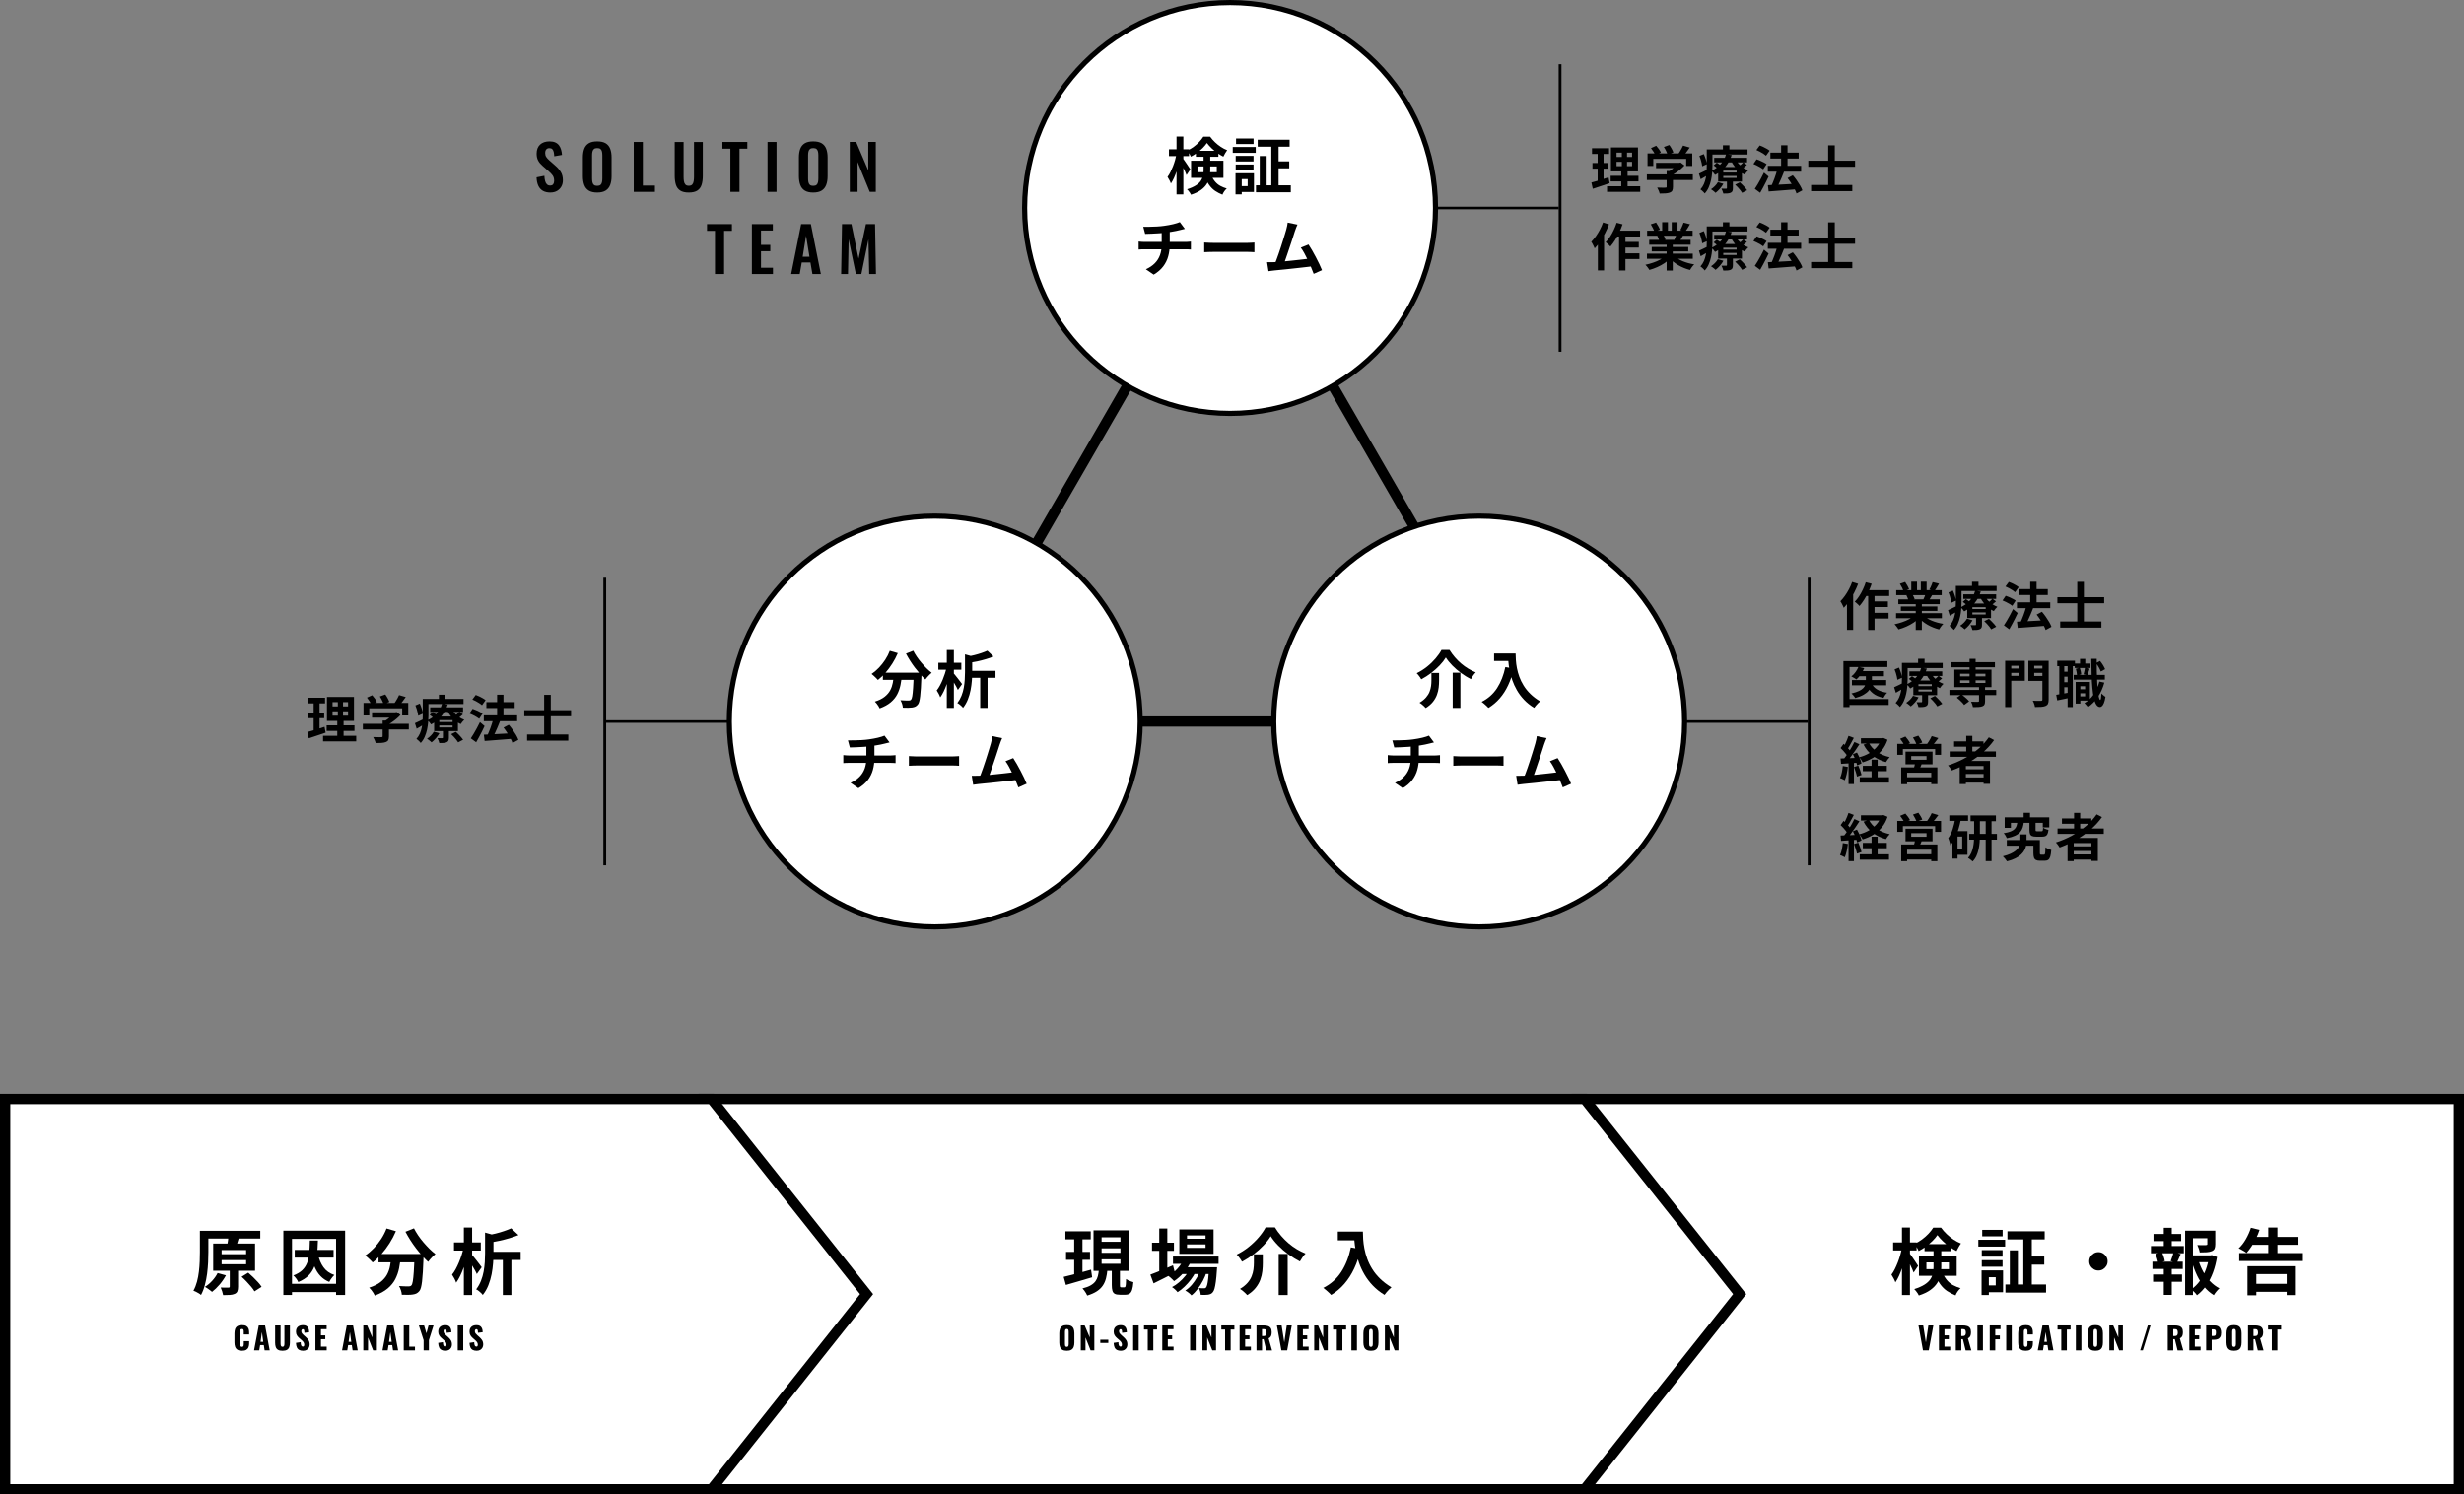
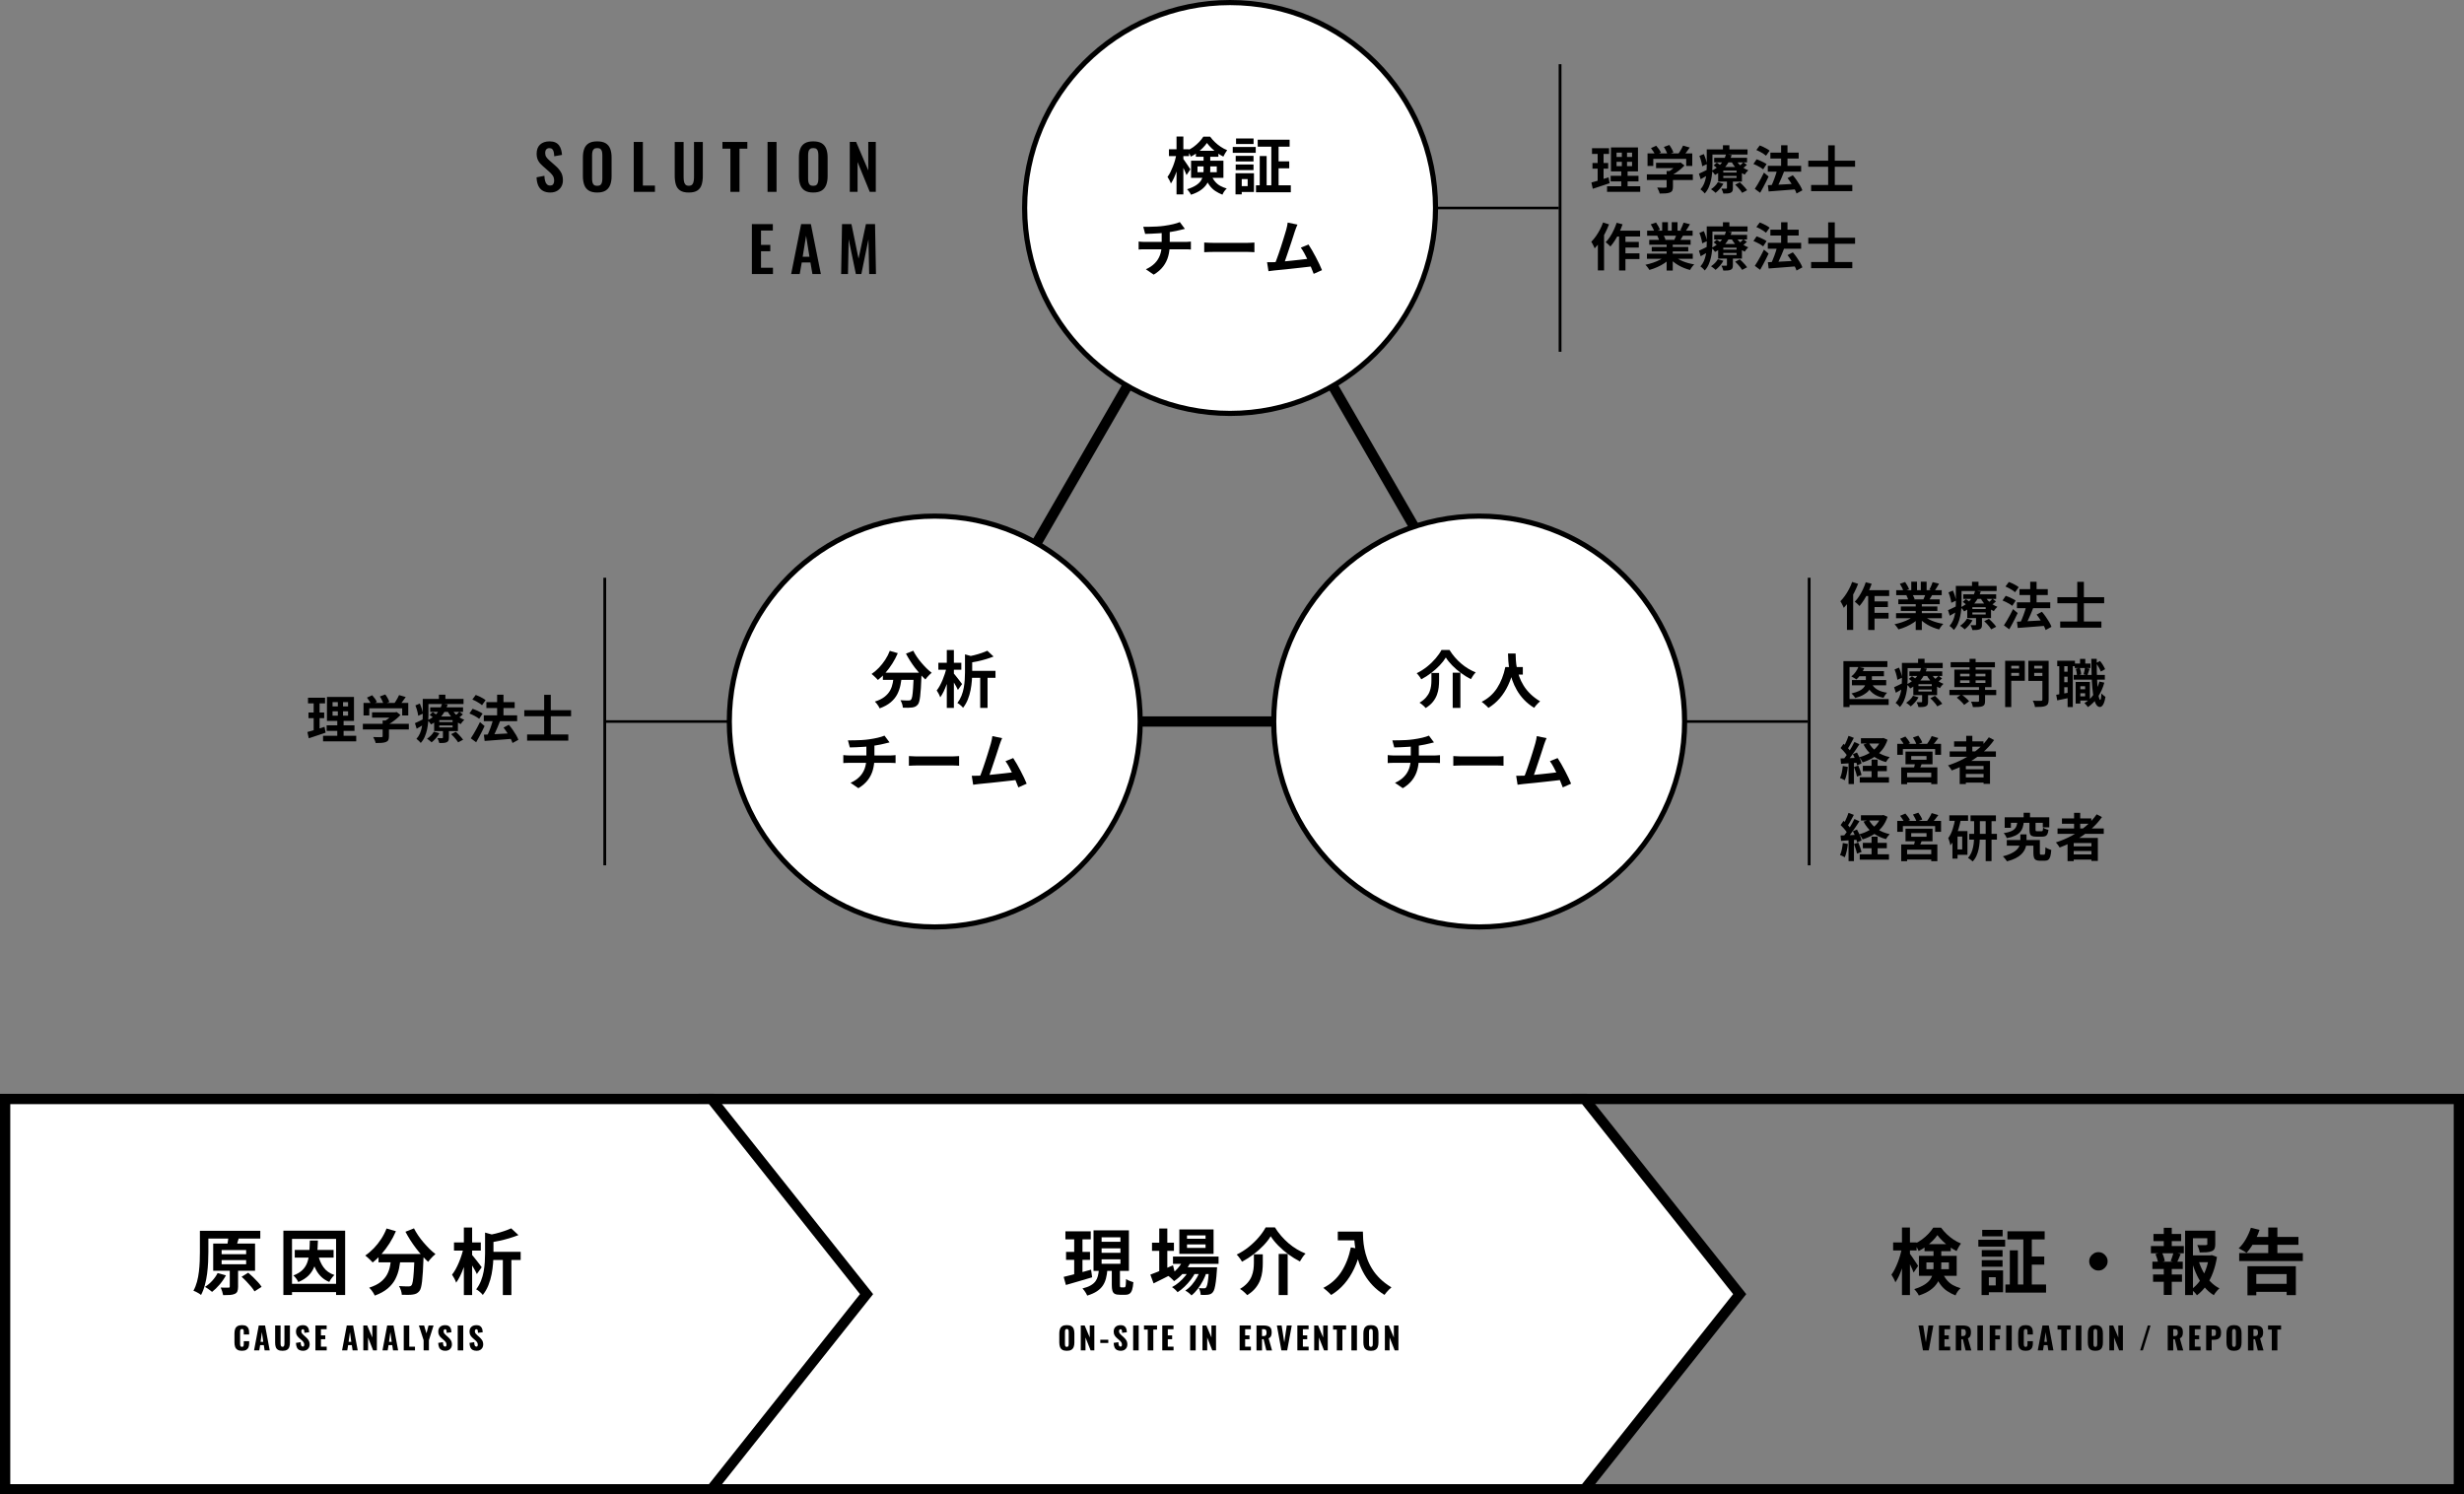
<svg xmlns="http://www.w3.org/2000/svg" id="_レイヤー_2" data-name="レイヤー_2" viewBox="0 0 959.5 582">
  <rect x="0" y="0" width="959.5" height="582" fill="#808080" stroke="none" />
  <defs>
    <style>
      .cls-1, .cls-2 {
        fill: #fff;
      }

      .cls-2 {
        stroke-width: 2px;
      }

      .cls-2, .cls-3, .cls-4, .cls-5 {
        stroke: #000;
        stroke-miterlimit: 10;
      }

      .cls-3 {
        stroke-width: 1.09px;
      }

      .cls-3, .cls-4, .cls-5 {
        fill: none;
      }

      .cls-5 {
        stroke-width: 4px;
      }
    </style>
  </defs>
  <g id="_レイヤー_1-2" data-name="レイヤー_1">
    <g>
-       <rect class="cls-1" x="614" y="428" width="343.5" height="152" />
      <path d="M955.5,430v148h-339.5v-148h339.5M959.5,426h-347.5v156h347.5v-156h0Z" />
    </g>
    <g>
      <polygon class="cls-1" points="274 580 274 428 617.04 428 677.45 504 617.04 580 274 580" />
      <path d="M616.07,430l58.82,74-58.82,74h-340.07v-148h340.07M618,426h-346v156h346l62-78-62-78h0Z" />
    </g>
    <polygon class="cls-5" points="479 81 363.53 281 594.47 281 479 81" />
    <g>
      <polygon class="cls-1" points="2 580 2 428 277.04 428 337.45 504 277.04 580 2 580" />
      <path d="M276.07,430l58.82,74-58.82,74H4v-148h272.07M278,426H0v156h278l62-78-62-78h0Z" />
    </g>
    <g>
      <path d="M77.84,479.33h3.3v8.32c0,1.21-.03,2.54-.1,3.98s-.2,2.91-.39,4.42-.49,2.98-.87,4.41-.88,2.72-1.5,3.88c-.21-.21-.49-.42-.85-.63-.36-.21-.74-.42-1.12-.62-.38-.2-.71-.34-.99-.43.6-1.06,1.06-2.24,1.4-3.51.34-1.28.58-2.59.74-3.95.16-1.35.26-2.67.31-3.96.05-1.29.07-2.48.07-3.58v-8.32ZM84.73,495.79l3.25.9c-.65,1.23-1.47,2.42-2.45,3.57-.98,1.15-1.96,2.1-2.95,2.87-.22-.19-.5-.41-.83-.66-.33-.25-.67-.49-1.02-.73s-.66-.42-.92-.57c1.01-.62,1.95-1.4,2.83-2.37.88-.96,1.58-1.96,2.1-3.01ZM79.83,479.33h21.53v3.02h-21.53v-3.02ZM83.02,484.31h16.3v10.58h-16.3v-10.58ZM89.46,493.5h3.25v7.62c0,.75-.09,1.34-.27,1.79s-.53.78-1.05,1.01-1.16.36-1.9.41c-.75.05-1.61.07-2.6.07-.08-.43-.2-.92-.38-1.48-.18-.56-.37-1.05-.57-1.48.62.02,1.22.03,1.82.04.6,0,.99,0,1.18-.01.21,0,.34-.03.42-.08.07-.06.11-.17.11-.34v-7.53ZM86.3,486.84v1.6h9.55v-1.6h-9.55ZM86.3,490.75v1.62h9.55v-1.62h-9.55ZM88.9,482.1l4.03.28c-.21.71-.41,1.37-.6,1.97-.2.61-.36,1.12-.49,1.55l-3.47-.36c.07-.34.14-.71.21-1.12.07-.41.13-.82.2-1.22.07-.4.11-.77.13-1.11ZM94.08,497.25l2.58-1.6c.62.52,1.26,1.11,1.93,1.76s1.3,1.3,1.89,1.95,1.05,1.25,1.39,1.81l-2.77,1.76c-.3-.54-.73-1.14-1.29-1.81-.56-.66-1.16-1.33-1.81-2.02-.64-.68-1.28-1.3-1.92-1.86Z" />
      <path d="M110.35,479.28h24.05v25.06h-3.53v-21.84h-17.16v21.84h-3.36v-25.06ZM112.34,500h19.88v3.22h-19.88v-3.22ZM120.66,483.14h3.14c-.06,2.02-.17,3.86-.35,5.53s-.51,3.17-1.01,4.51c-.5,1.33-1.24,2.51-2.24,3.53-1,1.02-2.35,1.88-4.05,2.59-.17-.41-.44-.87-.81-1.37-.37-.5-.74-.91-1.09-1.2,1.49-.58,2.67-1.28,3.51-2.11.85-.83,1.47-1.8,1.88-2.91.4-1.11.66-2.37.78-3.78.12-1.41.2-3,.24-4.77ZM114.78,486.78h15.12v3h-15.12v-3ZM123.88,488.63c.41,1.92,1.12,3.57,2.11,4.94s2.4,2.37,4.21,2.98c-.21.21-.44.47-.71.78s-.52.65-.74.99c-.22.35-.4.66-.53.94-1.36-.56-2.5-1.33-3.42-2.3-.92-.97-1.66-2.12-2.23-3.46-.57-1.33-1.03-2.83-1.39-4.49l2.69-.39Z" />
      <path d="M150.53,478.44l3.64,1.06c-.69,1.62-1.52,3.19-2.48,4.7-.96,1.51-2,2.9-3.11,4.17s-2.26,2.37-3.46,3.3c-.21-.24-.49-.54-.84-.88-.35-.34-.71-.69-1.08-1.02-.36-.34-.69-.61-.97-.81,1.16-.78,2.26-1.72,3.32-2.81,1.05-1.09,2.01-2.29,2.87-3.61.86-1.32,1.56-2.68,2.1-4.1ZM152.38,489.33h3.67c-.13,1.57-.35,3.1-.64,4.59-.3,1.49-.79,2.9-1.47,4.23-.68,1.33-1.66,2.54-2.94,3.63s-2.96,2.02-5.05,2.79c-.13-.32-.32-.66-.56-1.04-.24-.37-.5-.74-.78-1.11-.28-.36-.56-.68-.84-.94,1.88-.6,3.38-1.34,4.48-2.23,1.1-.89,1.93-1.86,2.49-2.91.56-1.05.95-2.18,1.16-3.38.21-1.19.38-2.41.49-3.64ZM147.4,488.38h15.15v3.25h-15.15v-3.25ZM161.42,488.38h3.53v.88c0,.23,0,.42-.03.57-.08,2.11-.16,3.92-.25,5.45-.09,1.52-.2,2.79-.32,3.79-.12,1.01-.27,1.81-.43,2.41-.17.6-.37,1.05-.62,1.34-.37.45-.76.76-1.16.95-.4.19-.87.32-1.41.39-.47.08-1.08.12-1.85.13s-1.57,0-2.41-.04c-.02-.5-.13-1.08-.34-1.72-.21-.64-.46-1.2-.76-1.67.78.06,1.51.09,2.18.11.67.02,1.18.03,1.51.03.26,0,.48-.02.64-.07s.34-.15.5-.32c.22-.24.41-.78.55-1.61.14-.83.27-2.06.38-3.7.11-1.63.21-3.75.28-6.34v-.59ZM161.2,478.38c.45.9.99,1.81,1.62,2.74s1.33,1.84,2.09,2.73,1.53,1.72,2.32,2.51c.79.78,1.57,1.46,2.34,2.04-.3.22-.63.52-.99.88-.36.36-.71.73-1.04,1.11-.33.37-.6.72-.83,1.04-.78-.73-1.58-1.54-2.38-2.45-.8-.9-1.59-1.87-2.37-2.88-.77-1.02-1.51-2.07-2.2-3.16-.69-1.09-1.32-2.17-1.88-3.23l3.3-1.32Z" />
      <path d="M180.49,486.02l1.96.67c-.21,1.14-.47,2.3-.8,3.5-.33,1.2-.7,2.37-1.12,3.53-.42,1.16-.87,2.24-1.36,3.23-.49,1-1,1.86-1.54,2.59-.15-.48-.38-1.03-.7-1.62-.32-.6-.62-1.1-.9-1.51.5-.62.98-1.33,1.43-2.16.45-.82.86-1.69,1.25-2.62s.73-1.87,1.04-2.83c.31-.96.55-1.89.74-2.79ZM176.79,483.87h10.44v3.16h-10.44v-3.16ZM180.63,478.07h3.22v26.29h-3.22v-26.29ZM183.6,488.49c.19.19.47.52.85.99.38.48.79.99,1.22,1.53.43.54.82,1.04,1.16,1.51.34.47.59.8.74,1.01l-1.9,2.66c-.17-.43-.41-.92-.73-1.48s-.65-1.13-1.01-1.72c-.36-.59-.7-1.14-1.02-1.67-.33-.52-.6-.96-.83-1.32l1.51-1.51ZM188.89,480.03l4,1.12c-.04.26-.28.43-.73.5v6.58c0,1.12-.05,2.37-.15,3.74-.1,1.37-.29,2.79-.57,4.26-.28,1.47-.7,2.89-1.25,4.29-.55,1.39-1.28,2.66-2.2,3.82-.15-.24-.38-.51-.69-.8s-.63-.56-.97-.83-.64-.45-.92-.56c.78-1.03,1.41-2.13,1.88-3.32.47-1.18.81-2.39,1.04-3.63.22-1.23.37-2.45.45-3.65.07-1.2.11-2.32.11-3.35v-8.18ZM199.06,478.38l2.83,2.63c-1.08.43-2.26.83-3.53,1.22-1.27.38-2.56.71-3.86.99-1.31.28-2.58.51-3.84.7-.08-.39-.22-.86-.43-1.4-.21-.54-.43-.99-.66-1.34,1.16-.22,2.31-.48,3.47-.77,1.16-.29,2.26-.61,3.3-.97,1.04-.35,1.95-.71,2.72-1.06ZM190.57,487.54h12.18v3.16h-12.18v-3.16ZM195.81,488.52h3.33v15.85h-3.33v-15.85Z" />
    </g>
    <g>
      <path d="M94.22,526.07c-.74,0-1.32-.13-1.75-.4-.43-.27-.73-.64-.91-1.13-.18-.48-.26-1.05-.26-1.71v-3.5c0-.67.09-1.25.26-1.73.18-.48.48-.86.91-1.12.43-.26,1.01-.4,1.75-.4s1.28.12,1.69.35c.4.24.69.57.86.99.17.42.25.91.25,1.46v.84h-2.1v-.97c0-.19,0-.38-.03-.55-.02-.18-.08-.32-.17-.44-.1-.12-.26-.17-.49-.17s-.39.06-.5.18c-.11.12-.18.27-.2.45-.03.18-.04.37-.04.57v4.57c0,.22.02.41.05.59.04.18.11.32.22.43.11.11.27.16.47.16.22,0,.38-.06.48-.17.1-.12.16-.27.18-.45.02-.18.04-.37.04-.56v-1.02h2.1v.84c0,.55-.08,1.05-.25,1.48-.16.44-.45.78-.85,1.03s-.97.38-1.7.38Z" />
      <path d="M98.93,525.92l1.84-9.72h2.45l1.81,9.72h-1.98l-.32-2.05h-1.43l-.34,2.05h-2.03ZM101.48,522.59h1.03l-.52-3.79-.52,3.79Z" />
      <path d="M110.02,526.07c-.74,0-1.33-.12-1.75-.37-.42-.24-.71-.6-.88-1.07-.17-.47-.25-1.04-.25-1.72v-6.71h2.12v7.03c0,.2.02.4.05.6.03.2.1.36.21.49.11.13.27.19.5.19s.4-.06.5-.19c.1-.13.17-.29.2-.49.03-.2.04-.4.04-.6v-7.03h2.14v6.71c0,.68-.09,1.25-.26,1.72-.17.47-.47.82-.88,1.07-.42.24-1,.37-1.74.37Z" />
      <path d="M118.04,526.07c-.61,0-1.12-.11-1.52-.32s-.72-.55-.92-1c-.21-.45-.32-1.04-.35-1.76l1.84-.28c0,.42.05.75.11,1.01.07.26.16.44.29.55.12.11.27.17.45.17.22,0,.37-.08.44-.23.07-.15.1-.31.1-.48,0-.4-.1-.74-.29-1.01-.19-.28-.45-.55-.78-.83l-.84-.73c-.37-.31-.68-.67-.93-1.06-.25-.4-.38-.89-.38-1.47,0-.82.24-1.45.73-1.89.49-.44,1.15-.65,1.99-.65.52,0,.94.09,1.25.26.32.18.56.41.72.69s.28.58.34.9c.06.32.09.62.1.91l-1.85.23c0-.29-.03-.54-.05-.75-.03-.21-.09-.38-.17-.49-.09-.12-.22-.17-.41-.17-.2,0-.35.08-.44.25s-.14.34-.14.5c0,.36.09.65.26.88s.4.47.68.71l.8.71c.42.36.78.77,1.07,1.22.29.46.44,1.02.44,1.69,0,.46-.1.87-.31,1.24-.21.37-.5.67-.88.88s-.83.32-1.35.32Z" />
      <path d="M122.83,525.92v-9.72h4.37v1.46h-2.22v2.41h1.69v1.49h-1.69v2.9h2.24v1.45h-4.39Z" />
      <path d="M133.2,525.92l1.84-9.72h2.45l1.81,9.72h-1.98l-.32-2.05h-1.43l-.34,2.05h-2.03ZM135.76,522.59h1.03l-.52-3.79-.52,3.79Z" />
      <path d="M141.48,525.92v-9.72h1.51l1.99,4.68v-4.68h1.78v9.72h-1.45l-1.99-5.04v5.04h-1.84Z" />
      <path d="M148.94,525.92l1.84-9.72h2.45l1.81,9.72h-1.98l-.32-2.05h-1.43l-.34,2.05h-2.03ZM151.5,522.59h1.03l-.52-3.79-.52,3.79Z" />
      <path d="M157.22,525.92v-9.72h2.15v8.27h2.23v1.45h-4.38Z" />
      <path d="M164.96,525.92v-3.97l-1.85-5.75h2.03l.92,3.07.83-3.07h1.94l-1.81,5.75v3.97h-2.06Z" />
      <path d="M173.44,526.07c-.61,0-1.12-.11-1.52-.32-.41-.22-.72-.55-.92-1-.21-.45-.32-1.04-.35-1.76l1.84-.28c0,.42.05.75.11,1.01.07.26.16.44.29.55.12.11.27.17.45.17.22,0,.37-.08.44-.23.07-.15.1-.31.1-.48,0-.4-.1-.74-.29-1.01-.19-.28-.45-.55-.78-.83l-.84-.73c-.37-.31-.68-.67-.93-1.06-.25-.4-.38-.89-.38-1.47,0-.82.24-1.45.73-1.89.49-.44,1.15-.65,1.99-.65.52,0,.94.09,1.25.26.32.18.56.41.72.69s.28.58.34.9c.06.32.09.62.1.91l-1.85.23c0-.29-.03-.54-.05-.75-.03-.21-.09-.38-.17-.49s-.22-.17-.41-.17c-.2,0-.35.08-.44.25s-.14.34-.14.5c0,.36.09.65.26.88s.4.47.68.71l.8.71c.42.36.78.77,1.07,1.22.29.46.44,1.02.44,1.69,0,.46-.1.87-.31,1.24-.21.37-.5.67-.88.88s-.83.32-1.35.32Z" />
      <path d="M178.24,525.92v-9.72h2.15v9.72h-2.15Z" />
      <path d="M185.62,526.07c-.61,0-1.12-.11-1.52-.32s-.72-.55-.92-1c-.21-.45-.32-1.04-.35-1.76l1.84-.28c0,.42.05.75.11,1.01s.16.44.29.55.27.17.45.17c.22,0,.37-.08.44-.23.07-.15.1-.31.1-.48,0-.4-.1-.74-.29-1.01-.19-.28-.45-.55-.78-.83l-.84-.73c-.37-.31-.68-.67-.93-1.06-.25-.4-.38-.89-.38-1.47,0-.82.24-1.45.73-1.89.49-.44,1.15-.65,1.99-.65.52,0,.94.09,1.25.26.32.18.56.41.72.69s.28.58.34.9c.06.32.09.62.1.91l-1.85.23c0-.29-.03-.54-.05-.75s-.09-.38-.17-.49c-.09-.12-.22-.17-.41-.17-.2,0-.35.08-.44.25s-.14.34-.14.5c0,.36.09.65.26.88.17.23.4.47.68.71l.8.71c.42.36.78.77,1.07,1.22.29.46.44,1.02.44,1.69,0,.46-.1.87-.31,1.24s-.5.67-.88.88c-.38.22-.83.32-1.35.32Z" />
    </g>
    <g>
      <path d="M414.21,497.28c.92-.22,1.96-.48,3.12-.77,1.17-.29,2.39-.61,3.68-.97,1.29-.35,2.58-.71,3.86-1.06l.42,2.97c-1.75.52-3.54,1.05-5.35,1.58-1.81.53-3.43,1-4.87,1.41l-.87-3.16ZM414.88,479.55h9.86v3.11h-9.86v-3.11ZM415.13,487.56h9.32v3.08h-9.32v-3.08ZM418.3,480.79h3.22v16.44l-3.22.5v-16.94ZM427.93,494.51h3.3c-.11,1.21-.29,2.33-.55,3.35s-.66,1.95-1.22,2.79c-.56.84-1.33,1.59-2.31,2.24-.98.65-2.24,1.21-3.77,1.68-.11-.28-.27-.59-.48-.94-.21-.35-.43-.68-.67-1.01-.24-.33-.48-.6-.7-.83,1.31-.32,2.37-.71,3.19-1.19.82-.48,1.45-1.02,1.88-1.62.43-.61.74-1.28.92-2.02.19-.74.32-1.55.39-2.45ZM425.83,479.16h13.78v15.79h-13.78v-15.79ZM428.97,481.88v1.74h7.34v-1.74h-7.34ZM428.97,486.16v1.74h7.34v-1.74h-7.34ZM428.97,490.45v1.74h7.34v-1.74h-7.34ZM432.92,493.7h3.19v6.75c0,.41.03.67.1.77.07.1.22.15.46.15h1.15c.17,0,.29-.07.38-.22.08-.15.15-.46.2-.94.05-.48.08-1.17.1-2.09.22.17.5.33.83.49.33.16.67.3,1.04.42.36.12.69.23.97.32-.09,1.27-.26,2.26-.49,2.97-.23.71-.56,1.21-.98,1.5-.42.29-.97.43-1.64.43h-2.16c-.86,0-1.51-.12-1.96-.36-.45-.24-.76-.64-.92-1.19-.17-.55-.25-1.29-.25-2.23v-6.78Z" />
      <path d="M447.95,496.41c.73-.26,1.57-.59,2.53-.98.96-.39,1.98-.82,3.07-1.27,1.08-.46,2.16-.92,3.22-1.39l.73,2.88c-1.4.73-2.83,1.46-4.29,2.18-1.46.73-2.79,1.39-4,1.99l-1.26-3.42ZM448.6,483.98h8.54v3.16h-8.54v-3.16ZM451.42,478.44h3.14v17.42h-3.14v-17.42ZM460.89,490.42l2.88.73c-.69,1.61-1.63,3.09-2.81,4.44-1.19,1.35-2.44,2.47-3.77,3.35-.17-.19-.39-.42-.66-.69s-.55-.53-.84-.77c-.29-.24-.55-.44-.77-.59,1.31-.71,2.49-1.63,3.54-2.76,1.05-1.13,1.86-2.37,2.42-3.71ZM463.38,494.12l2.18,1.29c-.47.97-1.08,1.95-1.83,2.94-.76.99-1.58,1.91-2.48,2.77-.9.86-1.79,1.57-2.69,2.13-.26-.34-.59-.69-.99-1.06-.4-.37-.8-.68-1.19-.92.92-.47,1.83-1.08,2.73-1.85.91-.76,1.73-1.61,2.48-2.53.75-.92,1.34-1.84,1.79-2.76ZM456.77,489.38h17.75v2.83h-17.75v-2.83ZM459.24,478.8h13.33v9.52h-13.33v-9.52ZM459.82,493.53h11.51v2.66h-11.51v-2.66ZM467.61,494.09l2.27,1.23c-.34,1.12-.81,2.26-1.43,3.43-.62,1.17-1.31,2.25-2.07,3.26-.77,1.01-1.57,1.84-2.41,2.49-.28-.32-.64-.65-1.09-1.01-.45-.35-.89-.64-1.32-.87.91-.58,1.76-1.33,2.55-2.24.78-.91,1.48-1.92,2.09-3.02s1.08-2.19,1.41-3.28ZM462.23,481.12v1.32h7.22v-1.32h-7.22ZM462.23,484.65v1.34h7.22v-1.34h-7.22ZM470.83,493.53h3.11c-.02.58-.05.97-.08,1.18-.11,1.81-.25,3.3-.41,4.47-.16,1.17-.33,2.07-.52,2.72-.19.64-.41,1.11-.67,1.39-.26.32-.55.54-.85.67-.31.13-.65.22-1.02.28-.32.04-.72.07-1.22.08-.49.02-1.03,0-1.61-.03-.02-.39-.09-.85-.22-1.36-.13-.51-.31-.94-.53-1.27.45.04.85.06,1.21.07.35,0,.62.01.81.01s.34-.02.46-.05c.12-.04.24-.12.35-.25.17-.19.32-.55.46-1.08.14-.53.27-1.31.39-2.34.12-1.03.24-2.36.35-4v-.48Z" />
      <path d="M494.82,481.46c-.71,1.18-1.64,2.37-2.8,3.58-1.16,1.21-2.45,2.37-3.88,3.46-1.43,1.09-2.93,2.05-4.49,2.87-.13-.28-.32-.59-.56-.92-.24-.34-.5-.67-.76-1.01-.26-.34-.51-.62-.76-.84,1.66-.8,3.22-1.79,4.69-2.97,1.46-1.18,2.77-2.43,3.91-3.77,1.14-1.33,2.03-2.62,2.69-3.85h3.61c.73,1.18,1.54,2.29,2.45,3.33.9,1.04,1.87,2,2.88,2.87,1.02.87,2.09,1.64,3.21,2.31,1.12.67,2.25,1.23,3.39,1.68-.43.43-.83.92-1.2,1.47s-.71,1.09-1.01,1.61c-1.49-.77-2.97-1.68-4.42-2.74s-2.79-2.21-3.99-3.43-2.19-2.44-2.95-3.65ZM488.27,488.49h3.47v3.47c0,.99-.06,2.03-.18,3.12-.12,1.09-.38,2.19-.78,3.29s-1.01,2.17-1.82,3.19c-.81,1.03-1.91,1.97-3.29,2.83-.21-.24-.47-.52-.8-.83-.33-.31-.67-.61-1.02-.9-.36-.29-.68-.52-.98-.69,1.21-.73,2.18-1.51,2.91-2.35s1.27-1.7,1.62-2.59.59-1.77.7-2.65c.11-.88.17-1.72.17-2.52v-3.39ZM497.93,488.35h3.5v16.02h-3.5v-16.02Z" />
      <path d="M526.04,485.8l3.84.7c-.63,2.76-1.48,5.27-2.55,7.53-1.06,2.26-2.34,4.25-3.82,5.96-1.48,1.72-3.2,3.16-5.14,4.34-.21-.24-.49-.54-.87-.88-.37-.35-.76-.69-1.16-1.04-.4-.35-.75-.62-1.05-.83,2.93-1.47,5.26-3.55,7-6.23,1.74-2.68,2.99-5.87,3.75-9.56ZM520.95,479.64h7.95v3.42h-7.95v-3.42ZM527.25,479.64h3.47c0,.9.04,1.91.11,3.04.08,1.13.23,2.33.48,3.61.24,1.28.61,2.59,1.09,3.93s1.13,2.67,1.95,3.99c.81,1.32,1.83,2.58,3.07,3.79,1.23,1.21,2.71,2.33,4.42,3.36-.24.19-.54.46-.9.81-.36.35-.7.72-1.02,1.11-.33.38-.59.72-.8,1.02-1.75-1.08-3.28-2.3-4.56-3.65-1.29-1.35-2.37-2.79-3.25-4.31-.88-1.52-1.59-3.06-2.13-4.62-.54-1.56-.95-3.08-1.23-4.56-.28-1.48-.47-2.87-.56-4.16-.09-1.29-.14-2.41-.14-3.36Z" />
    </g>
    <g>
      <path d="M415.42,526.07c-.73,0-1.3-.13-1.73-.38s-.73-.62-.91-1.1c-.18-.48-.28-1.05-.28-1.72v-3.61c0-.67.09-1.24.28-1.72.18-.47.49-.83.91-1.09s1-.38,1.73-.38,1.32.13,1.75.38c.43.25.73.61.92,1.09.18.47.28,1.04.28,1.72v3.61c0,.66-.09,1.24-.28,1.72-.18.48-.49.85-.92,1.1-.43.26-1.01.38-1.75.38ZM415.42,524.54c.22,0,.39-.06.49-.17.1-.11.17-.26.2-.43s.05-.36.05-.54v-4.68c0-.19-.02-.37-.05-.55-.03-.17-.1-.31-.2-.43-.1-.11-.27-.17-.49-.17-.21,0-.36.06-.47.17-.1.11-.17.25-.2.43-.03.17-.05.35-.05.55v4.68c0,.18.01.36.04.54.03.18.09.32.19.43.1.11.26.17.49.17Z" />
      <path d="M420.86,525.92v-9.72h1.51l1.99,4.68v-4.68h1.78v9.72h-1.45l-1.99-5.04v5.04h-1.84Z" />
      <path d="M428.46,523.02v-1.26h3.12v1.26h-3.12Z" />
      <path d="M436.46,526.07c-.61,0-1.12-.11-1.52-.32s-.72-.55-.92-1c-.21-.45-.32-1.04-.35-1.76l1.84-.28c0,.42.05.75.11,1.01.07.26.16.44.29.55s.27.17.45.17c.22,0,.37-.08.44-.23.07-.15.1-.31.1-.48,0-.4-.1-.74-.29-1.01-.19-.28-.45-.55-.78-.83l-.84-.73c-.37-.31-.68-.67-.93-1.06-.25-.4-.38-.89-.38-1.47,0-.82.24-1.45.73-1.89.49-.44,1.15-.65,1.99-.65.52,0,.94.09,1.25.26.32.18.56.41.72.69s.28.58.34.9c.06.32.09.62.1.91l-1.85.23c0-.29-.03-.54-.05-.75-.03-.21-.09-.38-.17-.49s-.22-.17-.41-.17c-.2,0-.35.08-.44.25s-.14.34-.14.5c0,.36.09.65.26.88s.4.47.68.71l.8.71c.42.36.78.77,1.07,1.22.29.46.44,1.02.44,1.69,0,.46-.1.87-.31,1.24s-.5.67-.88.88-.83.32-1.35.32Z" />
      <path d="M441.26,525.92v-9.72h2.15v9.72h-2.15Z" />
      <path d="M446.94,525.92v-8.12h-1.46v-1.6h5.08v1.6h-1.45v8.12h-2.16Z" />
      <path d="M452.6,525.92v-9.72h4.37v1.46h-2.22v2.41h1.69v1.49h-1.69v2.9h2.24v1.45h-4.39Z" />
      <path d="M463.45,525.92v-9.72h2.15v9.72h-2.15Z" />
      <path d="M468.25,525.92v-9.72h1.51l1.99,4.68v-4.68h1.78v9.72h-1.45l-1.99-5.04v5.04h-1.84Z" />
-       <path d="M477.06,525.92v-8.12h-1.46v-1.6h5.08v1.6h-1.45v8.12h-2.16Z" />
      <path d="M482.72,525.92v-9.72h4.37v1.46h-2.22v2.41h1.69v1.49h-1.69v2.9h2.24v1.45h-4.39Z" />
      <path d="M489.29,525.92v-9.72h2.68c.66,0,1.22.07,1.71.22.48.14.85.4,1.12.77.27.37.4.9.4,1.58,0,.4-.03.76-.1,1.07-.06.31-.18.58-.35.81s-.42.42-.74.57l1.33,4.7h-2.22l-1.07-4.36h-.61v4.36h-2.15ZM491.44,520.33h.6c.3,0,.54-.05.71-.16.17-.11.29-.26.35-.47.07-.2.1-.45.1-.74,0-.42-.08-.74-.23-.97-.15-.23-.43-.35-.84-.35h-.7v2.69Z" />
      <path d="M498.98,525.92l-1.75-9.72h1.84l1.04,6.6.97-6.6h1.94l-1.78,9.72h-2.27Z" />
      <path d="M505.2,525.92v-9.72h4.37v1.46h-2.22v2.41h1.69v1.49h-1.69v2.9h2.24v1.45h-4.39Z" />
      <path d="M511.76,525.92v-9.72h1.51l1.99,4.68v-4.68h1.78v9.72h-1.45l-1.99-5.04v5.04h-1.84Z" />
      <path d="M520.57,525.92v-8.12h-1.46v-1.6h5.08v1.6h-1.45v8.12h-2.16Z" />
      <path d="M526.25,525.92v-9.72h2.15v9.72h-2.15Z" />
      <path d="M533.83,526.07c-.73,0-1.3-.13-1.73-.38s-.73-.62-.91-1.1c-.18-.48-.28-1.05-.28-1.72v-3.61c0-.67.09-1.24.28-1.72.18-.47.49-.83.91-1.09s1-.38,1.73-.38,1.32.13,1.75.38c.43.25.73.61.92,1.09.18.47.28,1.04.28,1.72v3.61c0,.66-.09,1.24-.28,1.72-.18.48-.49.85-.92,1.1-.43.26-1.01.38-1.75.38ZM533.83,524.54c.22,0,.39-.06.49-.17.1-.11.17-.26.2-.43s.05-.36.05-.54v-4.68c0-.19-.02-.37-.05-.55-.03-.17-.1-.31-.2-.43-.1-.11-.27-.17-.49-.17-.21,0-.36.06-.47.17-.1.11-.17.25-.2.43-.03.17-.05.35-.05.55v4.68c0,.18.01.36.04.54.03.18.09.32.19.43.1.11.26.17.49.17Z" />
      <path d="M539.28,525.92v-9.72h1.51l1.99,4.68v-4.68h1.78v9.72h-1.45l-1.99-5.04v5.04h-1.84Z" />
    </g>
    <g>
      <path d="M748.82,525.92l-1.75-9.72h1.84l1.04,6.6.97-6.6h1.94l-1.78,9.72h-2.27Z" />
      <path d="M755.04,525.92v-9.72h4.37v1.46h-2.22v2.41h1.69v1.49h-1.69v2.9h2.24v1.45h-4.39Z" />
      <path d="M761.6,525.92v-9.72h2.68c.66,0,1.22.07,1.71.22.48.14.85.4,1.12.77.27.37.4.9.4,1.58,0,.4-.03.76-.1,1.07-.06.31-.18.58-.35.81s-.42.42-.74.57l1.33,4.7h-2.22l-1.07-4.36h-.61v4.36h-2.15ZM763.75,520.33h.6c.3,0,.54-.05.71-.16.17-.11.29-.26.35-.47.07-.2.1-.45.1-.74,0-.42-.08-.74-.23-.97-.15-.23-.43-.35-.84-.35h-.7v2.69Z" />
      <path d="M770.02,525.92v-9.72h2.15v9.72h-2.15Z" />
      <path d="M774.82,525.92v-9.72h4.2v1.45h-2.05v2.45h1.79v1.5h-1.79v4.32h-2.15Z" />
      <path d="M781.24,525.92v-9.72h2.15v9.72h-2.15Z" />
      <path d="M788.82,526.07c-.74,0-1.32-.13-1.75-.4-.43-.27-.73-.64-.91-1.13-.18-.48-.26-1.05-.26-1.71v-3.5c0-.67.09-1.25.26-1.73.18-.48.48-.86.91-1.12.43-.26,1.01-.4,1.75-.4s1.28.12,1.69.35c.4.24.69.57.86.99s.25.91.25,1.46v.84h-2.1v-.97c0-.19,0-.38-.03-.55-.02-.18-.08-.32-.17-.44-.1-.12-.26-.17-.49-.17s-.39.06-.5.18c-.11.12-.18.27-.21.45-.03.18-.04.37-.04.57v4.57c0,.22.02.41.05.59.04.18.11.32.22.43.11.11.27.16.47.16.22,0,.38-.06.48-.17.1-.12.16-.27.18-.45.02-.18.04-.37.04-.56v-1.02h2.1v.84c0,.55-.08,1.05-.25,1.48-.16.44-.45.78-.85,1.03s-.97.38-1.7.38Z" />
      <path d="M793.52,525.92l1.84-9.72h2.45l1.81,9.72h-1.98l-.32-2.05h-1.43l-.34,2.05h-2.03ZM796.08,522.59h1.03l-.52-3.79-.52,3.79Z" />
      <path d="M802.68,525.92v-8.12h-1.46v-1.6h5.08v1.6h-1.45v8.12h-2.16Z" />
      <path d="M808.36,525.92v-9.72h2.15v9.72h-2.15Z" />
      <path d="M815.94,526.07c-.73,0-1.3-.13-1.73-.38s-.73-.62-.91-1.1c-.18-.48-.28-1.05-.28-1.72v-3.61c0-.67.09-1.24.28-1.72.18-.47.49-.83.91-1.09s1-.38,1.73-.38,1.32.13,1.75.38c.43.25.73.61.92,1.09.18.47.28,1.04.28,1.72v3.61c0,.66-.09,1.24-.28,1.72-.18.48-.49.85-.92,1.1-.43.26-1.01.38-1.75.38ZM815.94,524.54c.22,0,.39-.06.49-.17.1-.11.17-.26.2-.43.03-.18.05-.36.05-.54v-4.68c0-.19-.02-.37-.05-.55-.03-.17-.1-.31-.2-.43-.1-.11-.27-.17-.49-.17-.21,0-.36.06-.47.17-.1.11-.17.25-.2.43-.03.17-.05.35-.05.55v4.68c0,.18.01.36.04.54s.09.32.19.43c.1.11.26.17.49.17Z" />
      <path d="M821.39,525.92v-9.72h1.51l1.99,4.68v-4.68h1.78v9.72h-1.45l-1.99-5.04v5.04h-1.84Z" />
      <path d="M833.39,525.92l2.98-9.72h1.06l-2.99,9.72h-1.04Z" />
      <path d="M844.13,525.92v-9.72h2.68c.66,0,1.22.07,1.7.22.48.14.85.4,1.12.77s.4.9.4,1.58c0,.4-.03.76-.1,1.07-.06.31-.18.58-.35.81s-.42.42-.74.57l1.33,4.7h-2.22l-1.07-4.36h-.61v4.36h-2.15ZM846.28,520.33h.6c.3,0,.54-.05.71-.16.17-.11.29-.26.35-.47.07-.2.1-.45.1-.74,0-.42-.08-.74-.23-.97-.15-.23-.43-.35-.84-.35h-.7v2.69Z" />
      <path d="M852.53,525.92v-9.72h4.37v1.46h-2.22v2.41h1.69v1.49h-1.69v2.9h2.24v1.45h-4.39Z" />
      <path d="M859.09,525.92v-9.72h3.26c.58,0,1.06.11,1.44.33.38.22.66.54.84.96.18.42.28.93.28,1.53,0,.75-.12,1.33-.37,1.72-.25.4-.58.67-1.01.82-.42.15-.9.23-1.43.23h-.86v4.13h-2.15ZM861.24,520.3h.72c.26,0,.46-.05.6-.14.14-.1.23-.24.27-.43.04-.19.07-.44.07-.73,0-.25-.02-.47-.05-.65-.04-.19-.12-.34-.26-.45-.14-.11-.35-.17-.64-.17h-.71v2.58Z" />
      <path d="M869.93,526.07c-.73,0-1.3-.13-1.73-.38-.42-.26-.73-.62-.91-1.1-.18-.48-.28-1.05-.28-1.72v-3.61c0-.67.09-1.24.28-1.72.18-.47.49-.83.91-1.09.42-.25,1-.38,1.73-.38s1.32.13,1.75.38.73.61.92,1.09c.18.47.28,1.04.28,1.72v3.61c0,.66-.09,1.24-.28,1.72-.18.48-.49.85-.92,1.1s-1.01.38-1.75.38ZM869.93,524.54c.22,0,.39-.06.49-.17.1-.11.17-.26.2-.43.03-.18.05-.36.05-.54v-4.68c0-.19-.02-.37-.05-.55-.03-.17-.1-.31-.2-.43-.1-.11-.27-.17-.49-.17-.21,0-.36.06-.47.17-.1.11-.17.25-.2.43-.03.17-.05.35-.05.55v4.68c0,.18.01.36.04.54s.09.32.19.43c.1.11.26.17.49.17Z" />
      <path d="M875.38,525.92v-9.72h2.68c.66,0,1.22.07,1.7.22.48.14.85.4,1.12.77.27.37.4.9.4,1.58,0,.4-.03.76-.1,1.07-.06.31-.18.58-.35.81-.17.23-.42.42-.74.57l1.33,4.7h-2.22l-1.07-4.36h-.61v4.36h-2.15ZM877.52,520.33h.6c.3,0,.54-.05.71-.16.17-.11.29-.26.35-.47.07-.2.1-.45.1-.74,0-.42-.08-.74-.23-.97-.15-.23-.43-.35-.84-.35h-.7v2.69Z" />
      <path d="M884.65,525.92v-8.12h-1.46v-1.6h5.08v1.6h-1.45v8.12h-2.16Z" />
    </g>
    <g>
      <path d="M740.64,486.02l1.9.62c-.21,1.12-.46,2.28-.76,3.47-.3,1.19-.64,2.37-1.02,3.51-.38,1.15-.8,2.22-1.25,3.21-.45.99-.92,1.85-1.43,2.58-.15-.45-.38-.96-.69-1.54s-.59-1.06-.85-1.46c.47-.62.91-1.33,1.32-2.16s.8-1.7,1.16-2.63.68-1.88.95-2.84.49-1.88.66-2.76ZM737.2,483.87h9.13v3.11h-9.13v-3.11ZM740.64,478.07h3.11v26.29h-3.11v-26.29ZM743.61,488.12c.15.19.38.51.7.97.32.46.65.95,1.01,1.47.35.52.68,1.01.98,1.47s.5.78.62.97l-1.74,2.6c-.15-.41-.35-.89-.59-1.44-.24-.55-.51-1.12-.8-1.71s-.57-1.14-.84-1.65-.49-.93-.66-1.25l1.32-1.43ZM752.93,486.28h3.02v7.17c0,1.03-.11,2.07-.32,3.12-.21,1.06-.63,2.08-1.25,3.07-.62.99-1.5,1.9-2.66,2.74-1.16.84-2.66,1.56-4.51,2.16-.09-.24-.25-.52-.46-.84-.21-.32-.44-.63-.69-.94-.24-.31-.46-.55-.64-.71,1.7-.54,3.05-1.14,4.06-1.79s1.75-1.36,2.24-2.11.81-1.54.97-2.34c.16-.8.24-1.62.24-2.46v-7.06ZM754.44,481.01c-.5.75-1.14,1.51-1.92,2.28s-1.62,1.5-2.55,2.18c-.92.68-1.87,1.27-2.84,1.75-.17-.43-.41-.91-.73-1.46s-.61-.99-.87-1.34c1.01-.45,1.97-1.01,2.9-1.7.92-.68,1.76-1.42,2.52-2.22s1.38-1.6,1.86-2.38h3.05c.65.9,1.4,1.74,2.23,2.53.83.79,1.72,1.5,2.66,2.13.94.62,1.9,1.12,2.87,1.5-.3.39-.61.86-.92,1.41s-.59,1.06-.81,1.53c-.9-.45-1.82-1.01-2.76-1.69-.94-.68-1.82-1.41-2.63-2.2-.81-.78-1.5-1.56-2.06-2.32ZM747.25,489.08h14.7v7.78h-14.7v-7.78ZM749.43,484.54h10.22v2.74h-10.22v-2.74ZM750.16,491.65v2.63h8.76v-2.63h-8.76ZM756.18,495.18c.6,1.4,1.25,2.52,1.96,3.36.71.84,1.51,1.5,2.39,1.97.89.48,1.86.87,2.93,1.19-.39.34-.77.76-1.13,1.27s-.64,1.02-.83,1.53c-1.19-.47-2.29-1.04-3.29-1.71-1-.67-1.9-1.56-2.7-2.67-.8-1.11-1.52-2.55-2.16-4.33l2.83-.62Z" />
      <path d="M770.38,482.83h10.44v2.66h-10.44v-2.66ZM771.64,494.76h2.83v9.6h-2.83v-9.6ZM771.72,486.86h8.09v2.55h-8.09v-2.55ZM771.72,490.78h8.09v2.55h-8.09v-2.55ZM771.89,478.97h7.95v2.52h-7.95v-2.52ZM773.29,494.76h6.72v8.51h-6.72v-2.66h3.86v-3.19h-3.86v-2.66ZM780.93,500.25h15.82v3.16h-15.82v-3.16ZM781.71,479.53h14.5v3.16h-14.5v-3.16ZM782.64,486.95h3.14v14.73h-3.14v-14.73ZM787.9,480.84h3.3v21.28h-3.3v-21.28ZM789.86,489.36h6.19v3.16h-6.19v-3.16Z" />
      <path d="M817.13,487.65c.67,0,1.27.16,1.81.49.53.33.96.76,1.29,1.29.33.53.49,1.13.49,1.8s-.16,1.25-.49,1.79c-.33.54-.76.97-1.29,1.3-.53.33-1.13.49-1.81.49s-1.25-.16-1.79-.49c-.54-.33-.98-.76-1.3-1.3s-.49-1.14-.49-1.79.16-1.27.49-1.8c.33-.53.76-.96,1.3-1.29.54-.33,1.14-.49,1.79-.49Z" />
      <path d="M837.58,485.27h12.82v2.83h-12.82v-2.83ZM838.16,491.37h11.82v2.83h-11.82v-2.83ZM838.42,496.36h11.26v2.83h-11.26v-2.83ZM838.58,480.56h10.78v2.8h-10.78v-2.8ZM839.37,488.38l2.49-.64c.26.52.5,1.11.71,1.75.21.64.35,1.19.41,1.64l-2.6.73c-.06-.47-.18-1.02-.38-1.67-.2-.64-.41-1.25-.63-1.81ZM842.59,478.16h3.11v8.18h-3.11v-8.18ZM842.59,492.55h3.11v11.76h-3.11v-11.76ZM846.37,487.68l2.8.7c-.28.63-.54,1.25-.78,1.85-.24.6-.48,1.11-.7,1.54l-2.41-.64c.13-.34.27-.71.41-1.11.14-.4.28-.81.41-1.22.13-.41.22-.78.28-1.12ZM850.9,479.28h10.3v2.94h-7.25v22.15h-3.05v-25.09ZM852.58,488.91h8.54v2.66h-8.54v-2.66ZM860.17,488.91h.56l.56-.11,2.02.73c-.34,2.11-.85,4.11-1.54,5.99-.69,1.88-1.55,3.58-2.59,5.08-1.04,1.5-2.26,2.79-3.68,3.85-.24-.39-.58-.8-1.01-1.23-.43-.43-.83-.78-1.2-1.06,1.29-.9,2.4-2,3.35-3.32.94-1.32,1.71-2.77,2.3-4.35.59-1.59,1-3.23,1.25-4.93v-.64ZM856.11,490.89c.47,1.55,1.08,3.02,1.85,4.42.77,1.4,1.68,2.66,2.74,3.77,1.06,1.11,2.25,2,3.56,2.67-.36.3-.75.71-1.18,1.23-.43.52-.77,1-1.01,1.43-1.38-.84-2.61-1.91-3.7-3.21-1.08-1.3-2.02-2.77-2.81-4.42-.79-1.65-1.46-3.41-2-5.28l2.55-.62ZM859.53,479.28h3.11v5.29c0,.71-.09,1.28-.28,1.72-.19.44-.56.77-1.12.99-.54.22-1.19.36-1.96.41s-1.66.07-2.69.07c-.08-.45-.2-.94-.38-1.48s-.37-1.01-.57-1.4c.47.02.93.03,1.39.04.46,0,.86,0,1.22,0,.35,0,.6-.01.73-.01.21-.02.35-.05.43-.1.08-.05.13-.14.13-.29v-5.24Z" />
      <path d="M876.52,478.16l3.36.81c-.37,1.16-.83,2.29-1.39,3.39s-1.14,2.13-1.76,3.08c-.63.95-1.26,1.79-1.89,2.52-.22-.19-.53-.39-.91-.62-.38-.22-.77-.44-1.16-.66-.39-.21-.73-.39-1.01-.52,1.03-.93,1.96-2.12,2.79-3.57.83-1.45,1.49-2.93,1.97-4.44ZM871.96,488.01h24.78v3.11h-24.78v-3.11ZM875.18,493.13h18.84v11.26h-3.58v-8.18h-11.82v8.26h-3.44v-11.34ZM876.63,481.71h18.4v3.08h-18.4v-3.08ZM876.94,500h15.18v3.11h-15.18v-3.11ZM883.27,478.07h3.56v11.84h-3.56v-11.84Z" />
    </g>
    <circle class="cls-2" cx="479" cy="81" r="80" />
    <circle class="cls-2" cx="364" cy="281" r="80" />
    <circle class="cls-2" cx="576" cy="281" r="80" />
    <g>
      <path d="M458.15,59.98l1.63.53c-.18.96-.39,1.95-.65,2.98-.26,1.02-.55,2.03-.88,3.01-.33.98-.68,1.9-1.07,2.75-.38.85-.79,1.58-1.22,2.21-.13-.38-.32-.82-.59-1.32s-.51-.91-.73-1.25c.4-.53.78-1.14,1.13-1.85.35-.7.68-1.46,1-2.26.31-.8.58-1.61.82-2.44.23-.82.42-1.61.56-2.36ZM455.2,58.13h7.82v2.66h-7.82v-2.66ZM458.15,53.16h2.66v22.54h-2.66v-22.54ZM460.7,61.78c.13.16.33.44.6.83.27.39.56.81.86,1.26.3.45.58.87.84,1.26.26.39.43.67.53.83l-1.49,2.23c-.13-.35-.3-.76-.5-1.24-.21-.47-.44-.96-.68-1.46s-.49-.98-.72-1.42c-.23-.44-.42-.8-.56-1.07l1.13-1.22ZM468.69,60.19h2.59v6.14c0,.88-.09,1.77-.28,2.68-.18.9-.54,1.78-1.07,2.63-.53.85-1.29,1.63-2.28,2.35-.99.72-2.28,1.34-3.86,1.85-.08-.21-.21-.45-.4-.72-.18-.27-.38-.54-.59-.8-.21-.26-.39-.47-.55-.61,1.46-.46,2.62-.98,3.48-1.54.86-.56,1.5-1.16,1.92-1.81.42-.65.69-1.32.83-2,.14-.69.2-1.39.2-2.11v-6.05ZM469.98,55.68c-.43.64-.98,1.29-1.64,1.96-.67.66-1.39,1.29-2.18,1.87-.79.58-1.6,1.08-2.44,1.5-.14-.37-.35-.78-.62-1.25s-.52-.85-.74-1.15c.86-.38,1.69-.87,2.48-1.45.79-.58,1.51-1.22,2.16-1.91.65-.69,1.18-1.37,1.6-2.04h2.62c.56.77,1.2,1.49,1.91,2.17.71.68,1.47,1.29,2.28,1.82.81.54,1.63.96,2.46,1.28-.26.34-.52.74-.79,1.21-.27.47-.5.91-.7,1.31-.77-.38-1.56-.87-2.37-1.45-.81-.58-1.56-1.21-2.26-1.88-.7-.67-1.28-1.34-1.76-1.99ZM463.81,62.59h12.6v6.67h-12.6v-6.67ZM465.69,58.71h8.76v2.35h-8.76v-2.35ZM466.31,64.8v2.26h7.51v-2.26h-7.51ZM471.47,67.83c.51,1.2,1.07,2.16,1.68,2.88.61.72,1.29,1.28,2.05,1.69.76.41,1.6.75,2.51,1.02-.34.29-.66.65-.97,1.09-.31.44-.55.88-.71,1.31-1.03-.4-1.96-.89-2.82-1.46-.86-.58-1.63-1.34-2.32-2.29s-1.3-2.19-1.85-3.71l2.42-.53Z" />
      <path d="M480.04,57.24h8.95v2.28h-8.95v-2.28ZM481.12,67.47h2.42v8.23h-2.42v-8.23ZM481.19,60.7h6.94v2.18h-6.94v-2.18ZM481.19,64.06h6.94v2.18h-6.94v-2.18ZM481.33,53.93h6.82v2.16h-6.82v-2.16ZM482.54,67.47h5.76v7.3h-5.76v-2.28h3.31v-2.74h-3.31v-2.28ZM489.09,72.17h13.56v2.71h-13.56v-2.71ZM489.76,54.41h12.43v2.71h-12.43v-2.71ZM490.55,60.77h2.69v12.62h-2.69v-12.62ZM495.06,55.54h2.83v18.24h-2.83v-18.24ZM496.74,62.84h5.3v2.71h-5.3v-2.71Z" />
      <path d="M443.39,94.07c.34.03.7.06,1.08.1.38.03.76.05,1.13.05h15.96c.18,0,.4,0,.67-.02s.55-.04.83-.06c.28-.02.51-.04.68-.06v3.1c-.32-.03-.67-.06-1.04-.07-.38-.02-.73-.02-1.07-.02h-15.98c-.37,0-.76,0-1.18.02s-.78.04-1.08.07v-3.1ZM445.19,88.33c.61,0,1.38,0,2.33-.01.94,0,1.94-.04,2.98-.1,1.04-.06,2-.15,2.88-.28.61-.08,1.2-.18,1.79-.29.58-.11,1.14-.23,1.68-.35s1.02-.25,1.46-.4c.44-.14.81-.28,1.12-.41l1.97,2.64c-.42.1-.78.18-1.08.26-.3.08-.56.14-.77.19-.5.13-1.03.25-1.61.37s-1.17.23-1.78.32c-.61.1-1.22.19-1.85.29-.91.13-1.88.22-2.9.29-1.02.06-2.02.12-2.98.16-.96.04-1.79.07-2.5.08l-.74-2.78ZM446.22,104.87c1.41-.64,2.56-1.42,3.47-2.34s1.58-1.98,2.02-3.19c.44-1.21.66-2.56.66-4.07v-4.94l3.14-.36v5.26c0,1.6-.2,3.12-.59,4.56-.39,1.44-1.04,2.76-1.96,3.97s-2.14,2.28-3.7,3.2l-3.05-2.09Z" />
      <path d="M468.93,94.45c.29.02.66.04,1.1.06.45.02.92.04,1.4.06.49.02.94.02,1.36.02h12.89c.56,0,1.09-.02,1.58-.06.5-.04.9-.07,1.22-.08v3.77c-.27-.02-.68-.04-1.22-.07s-1.07-.05-1.58-.05h-12.89c-.69,0-1.39.01-2.11.04-.72.02-1.3.05-1.75.08v-3.77Z" />
      <path d="M496.05,102.11c.54-.03,1.2-.08,1.98-.13s1.61-.13,2.51-.22c.89-.09,1.81-.18,2.75-.28.94-.1,1.86-.2,2.76-.3.9-.1,1.75-.2,2.53-.3.78-.1,1.45-.18,1.99-.26l.72,3.07c-.59.08-1.3.17-2.12.26-.82.1-1.71.2-2.65.3-.94.1-1.9.21-2.88.32-.98.11-1.93.22-2.86.31-.93.1-1.78.18-2.57.25-.79.07-1.45.14-1.99.2-.3.03-.66.08-1.07.13-.41.06-.8.11-1.19.16l-.55-3.5h1.33c.49,0,.92,0,1.31-.02ZM505.24,87.47c-.16.35-.33.75-.5,1.19-.18.44-.35.93-.53,1.48-.14.45-.33,1.02-.55,1.72s-.47,1.46-.74,2.28-.56,1.67-.85,2.54c-.3.87-.58,1.72-.85,2.53-.27.82-.53,1.56-.77,2.22-.24.66-.45,1.2-.62,1.62l-3.55.12c.22-.51.47-1.14.74-1.87.27-.74.56-1.54.87-2.41.3-.87.6-1.76.9-2.68s.58-1.79.84-2.64c.26-.85.5-1.63.72-2.35.22-.72.39-1.3.52-1.75.16-.62.28-1.14.37-1.55.09-.41.16-.82.2-1.24l3.82.79ZM509.54,95.22c.43.64.89,1.39,1.39,2.26s.99,1.76,1.48,2.7c.49.94.94,1.84,1.36,2.7.42.86.76,1.64,1.03,2.33l-3.24,1.44c-.27-.74-.6-1.57-1-2.5-.39-.93-.82-1.87-1.27-2.83s-.92-1.87-1.39-2.72c-.47-.86-.92-1.57-1.36-2.15l3-1.22Z" />
    </g>
    <g>
      <path d="M346.49,253.47l3.12.91c-.59,1.39-1.3,2.74-2.12,4.03-.82,1.3-1.71,2.49-2.66,3.58-.95,1.09-1.94,2.03-2.96,2.83-.18-.21-.42-.46-.72-.76-.3-.3-.61-.59-.92-.88-.31-.29-.59-.52-.83-.7.99-.67,1.94-1.48,2.84-2.41.9-.94,1.72-1.97,2.46-3.1s1.34-2.3,1.8-3.52ZM348.07,262.81h3.14c-.11,1.34-.3,2.66-.55,3.94-.26,1.28-.68,2.49-1.26,3.62-.58,1.14-1.42,2.17-2.52,3.11s-2.54,1.73-4.33,2.39c-.11-.27-.27-.57-.48-.89s-.43-.64-.67-.95c-.24-.31-.48-.58-.72-.8,1.62-.51,2.9-1.15,3.84-1.91.94-.76,1.66-1.59,2.14-2.5.48-.9.81-1.87,1-2.89.18-1.02.32-2.06.42-3.12ZM343.8,261.99h12.98v2.78h-12.98v-2.78ZM355.82,261.99h3.02v.76c0,.2,0,.36-.02.49-.06,1.81-.14,3.36-.22,4.67-.08,1.3-.17,2.39-.28,3.25-.1.86-.23,1.55-.37,2.06-.14.51-.32.9-.53,1.15-.32.38-.65.66-1,.82-.34.16-.75.27-1.21.34-.4.06-.93.1-1.58.11-.66,0-1.34,0-2.06-.04-.02-.43-.11-.92-.29-1.48-.18-.55-.39-1.03-.65-1.43.67.05,1.3.08,1.87.1.58.02,1.01.02,1.3.02.22,0,.41-.02.55-.06.14-.04.29-.13.43-.28.19-.21.35-.67.47-1.38s.23-1.77.32-3.17c.1-1.4.18-3.21.24-5.44v-.5ZM355.63,253.43c.38.77.85,1.55,1.39,2.35.54.8,1.14,1.58,1.79,2.34.65.76,1.31,1.48,1.99,2.15s1.35,1.26,2,1.75c-.26.19-.54.44-.85.76s-.61.63-.89.95-.52.62-.71.89c-.67-.62-1.35-1.32-2.04-2.1s-1.36-1.6-2.03-2.47c-.66-.87-1.29-1.78-1.88-2.71-.59-.94-1.13-1.86-1.61-2.77l2.83-1.13Z" />
      <path d="M368.57,259.98l1.68.58c-.18.98-.4,1.98-.68,3-.28,1.02-.6,2.03-.96,3.02-.36.99-.75,1.92-1.16,2.77-.42.86-.86,1.6-1.32,2.22-.13-.42-.33-.88-.6-1.39-.27-.51-.53-.94-.77-1.3.43-.53.84-1.14,1.22-1.85.38-.7.74-1.45,1.07-2.24s.62-1.6.89-2.42c.26-.82.48-1.62.64-2.39ZM365.4,258.13h8.95v2.71h-8.95v-2.71ZM368.69,253.16h2.76v22.54h-2.76v-22.54ZM371.23,262.09c.16.16.4.44.73.85s.68.84,1.04,1.31.7.9,1,1.3c.3.4.51.69.64.86l-1.63,2.28c-.14-.37-.35-.79-.62-1.27-.27-.48-.56-.97-.86-1.48-.3-.5-.6-.98-.88-1.43s-.52-.82-.71-1.13l1.29-1.3ZM375.77,254.84l3.43.96c-.03.22-.24.37-.62.43v5.64c0,.96-.04,2.03-.13,3.2-.09,1.18-.25,2.39-.49,3.65s-.6,2.48-1.07,3.67c-.47,1.19-1.1,2.28-1.88,3.28-.13-.21-.32-.44-.59-.68-.26-.25-.54-.48-.83-.71-.29-.22-.55-.38-.79-.48.67-.88,1.21-1.83,1.61-2.84.4-1.02.7-2.05.89-3.11.19-1.06.32-2.1.38-3.13s.1-1.99.1-2.87v-7.01ZM384.48,253.43l2.42,2.26c-.93.37-1.94.72-3.02,1.04s-2.19.61-3.31.85c-1.12.24-2.22.44-3.29.6-.06-.34-.19-.74-.37-1.2-.18-.46-.37-.85-.56-1.15.99-.19,1.98-.41,2.98-.66.99-.25,1.94-.52,2.83-.83s1.67-.61,2.33-.91ZM377.21,261.27h10.44v2.71h-10.44v-2.71ZM381.7,262.11h2.86v13.58h-2.86v-13.58Z" />
      <path d="M328.39,294.07c.34.03.7.06,1.08.1.38.03.76.05,1.13.05h15.96c.18,0,.4,0,.67-.02s.55-.04.83-.06c.28-.02.51-.04.68-.06v3.1c-.32-.03-.67-.06-1.04-.07-.38-.02-.73-.02-1.07-.02h-15.98c-.37,0-.76,0-1.18.02s-.78.04-1.08.07v-3.1ZM330.19,288.33c.61,0,1.38,0,2.33-.01.94,0,1.94-.04,2.98-.1,1.04-.06,2-.15,2.88-.28.61-.08,1.2-.18,1.79-.29.58-.11,1.14-.23,1.68-.35s1.02-.25,1.46-.4c.44-.14.81-.28,1.12-.41l1.97,2.64c-.42.1-.78.18-1.08.26-.3.08-.56.14-.77.19-.5.13-1.03.25-1.61.37s-1.17.23-1.78.32c-.61.1-1.22.19-1.85.29-.91.13-1.88.22-2.9.29-1.02.06-2.02.12-2.98.16-.96.04-1.79.07-2.5.08l-.74-2.78ZM331.22,304.87c1.41-.64,2.56-1.42,3.47-2.34s1.58-1.98,2.02-3.19c.44-1.21.66-2.56.66-4.07v-4.94l3.14-.36v5.26c0,1.6-.2,3.12-.59,4.56-.39,1.44-1.04,2.76-1.96,3.97s-2.14,2.28-3.7,3.2l-3.05-2.09Z" />
      <path d="M353.93,294.45c.29.02.66.04,1.1.06.45.02.92.04,1.4.06.49.02.94.02,1.36.02h12.89c.56,0,1.09-.02,1.58-.06.5-.04.9-.07,1.22-.08v3.77c-.27-.02-.68-.04-1.22-.07s-1.07-.05-1.58-.05h-12.89c-.69,0-1.39.01-2.11.04-.72.02-1.3.05-1.75.08v-3.77Z" />
      <path d="M381.05,302.11c.54-.03,1.2-.08,1.98-.13s1.61-.13,2.51-.22c.89-.09,1.81-.18,2.75-.28.94-.1,1.86-.2,2.76-.3.9-.1,1.75-.2,2.53-.3.78-.1,1.45-.18,1.99-.26l.72,3.07c-.59.08-1.3.17-2.12.26-.82.1-1.71.2-2.65.3-.94.1-1.9.21-2.88.32-.98.11-1.93.22-2.86.31-.93.1-1.78.18-2.57.25-.79.07-1.45.14-1.99.2-.3.03-.66.08-1.07.13-.41.06-.8.11-1.19.16l-.55-3.5h1.33c.49,0,.92,0,1.31-.02ZM390.24,287.47c-.16.35-.33.75-.5,1.19-.18.44-.35.93-.53,1.48-.14.45-.33,1.02-.55,1.72s-.47,1.46-.74,2.28-.56,1.67-.85,2.54c-.3.87-.58,1.72-.85,2.53-.27.82-.53,1.56-.77,2.22-.24.66-.45,1.2-.62,1.62l-3.55.12c.22-.51.47-1.14.74-1.87.27-.74.56-1.54.87-2.41.3-.87.6-1.76.9-2.68s.58-1.79.84-2.64c.26-.85.5-1.63.72-2.35.22-.72.39-1.3.52-1.75.16-.62.28-1.14.37-1.55.09-.41.16-.82.2-1.24l3.82.79ZM394.54,295.22c.43.64.89,1.39,1.39,2.26s.99,1.76,1.48,2.7c.49.94.94,1.84,1.36,2.7.42.86.76,1.64,1.03,2.33l-3.24,1.44c-.27-.74-.6-1.57-1-2.5-.39-.93-.82-1.87-1.27-2.83s-.92-1.87-1.39-2.72c-.47-.86-.92-1.57-1.36-2.15l3-1.22Z" />
    </g>
    <g>
      <path d="M563.02,256.07c-.61,1.01-1.41,2.03-2.4,3.07s-2.1,2.03-3.32,2.96c-1.22.94-2.51,1.76-3.85,2.46-.11-.24-.27-.5-.48-.79-.21-.29-.42-.58-.65-.86s-.44-.53-.65-.72c1.42-.69,2.76-1.54,4.02-2.54s2.37-2.08,3.35-3.23c.97-1.14,1.74-2.24,2.3-3.3h3.1c.62,1.01,1.32,1.96,2.1,2.86.78.9,1.6,1.72,2.47,2.46s1.79,1.4,2.75,1.98c.96.58,1.93,1.06,2.9,1.44-.37.37-.71.79-1.03,1.26-.32.47-.61.93-.86,1.38-1.28-.66-2.54-1.44-3.79-2.35s-2.39-1.89-3.42-2.94c-1.03-1.05-1.88-2.09-2.53-3.13ZM557.41,262.09h2.98v2.98c0,.85-.05,1.74-.16,2.68-.1.94-.33,1.88-.67,2.82s-.86,1.86-1.56,2.74c-.7.88-1.64,1.69-2.82,2.42-.18-.21-.4-.44-.68-.71-.28-.26-.57-.52-.88-.77-.3-.25-.58-.44-.84-.59,1.04-.62,1.87-1.3,2.5-2.02s1.09-1.46,1.39-2.22c.3-.76.5-1.52.6-2.27.1-.75.14-1.47.14-2.16v-2.9ZM565.69,261.97h3v13.73h-3v-13.73Z" />
-       <path d="M586.18,259.79l3.29.6c-.54,2.37-1.27,4.52-2.18,6.46s-2,3.64-3.28,5.11c-1.27,1.47-2.74,2.71-4.4,3.72-.18-.21-.42-.46-.74-.76-.32-.3-.65-.59-1-.89-.34-.3-.64-.53-.9-.71,2.51-1.26,4.51-3.04,6-5.34s2.56-5.03,3.22-8.2ZM581.81,254.51h6.82v2.93h-6.82v-2.93ZM587.21,254.51h2.98c0,.77.03,1.64.1,2.6.06.97.2,2,.41,3.1.21,1.1.52,2.22.94,3.37.42,1.15.97,2.29,1.67,3.42.7,1.13,1.57,2.21,2.63,3.25s2.32,2,3.79,2.88c-.21.16-.46.39-.77.7-.3.3-.6.62-.88.95-.28.33-.51.62-.68.88-1.5-.93-2.81-1.97-3.91-3.13-1.1-1.16-2.03-2.39-2.78-3.7-.75-1.3-1.36-2.62-1.82-3.96-.46-1.34-.82-2.64-1.06-3.91-.24-1.27-.4-2.46-.48-3.56-.08-1.1-.12-2.06-.12-2.88Z" />
+       <path d="M586.18,259.79l3.29.6c-.54,2.37-1.27,4.52-2.18,6.46s-2,3.64-3.28,5.11c-1.27,1.47-2.74,2.71-4.4,3.72-.18-.21-.42-.46-.74-.76-.32-.3-.65-.59-1-.89-.34-.3-.64-.53-.9-.71,2.51-1.26,4.51-3.04,6-5.34s2.56-5.03,3.22-8.2Zh6.82v2.93h-6.82v-2.93ZM587.21,254.51h2.98c0,.77.03,1.64.1,2.6.06.97.2,2,.41,3.1.21,1.1.52,2.22.94,3.37.42,1.15.97,2.29,1.67,3.42.7,1.13,1.57,2.21,2.63,3.25s2.32,2,3.79,2.88c-.21.16-.46.39-.77.7-.3.3-.6.62-.88.95-.28.33-.51.62-.68.88-1.5-.93-2.81-1.97-3.91-3.13-1.1-1.16-2.03-2.39-2.78-3.7-.75-1.3-1.36-2.62-1.82-3.96-.46-1.34-.82-2.64-1.06-3.91-.24-1.27-.4-2.46-.48-3.56-.08-1.1-.12-2.06-.12-2.88Z" />
      <path d="M540.39,294.07c.34.03.7.06,1.08.1.38.03.76.05,1.13.05h15.96c.18,0,.4,0,.67-.02s.55-.04.83-.06c.28-.02.51-.04.68-.06v3.1c-.32-.03-.67-.06-1.04-.07-.38-.02-.73-.02-1.07-.02h-15.98c-.37,0-.76,0-1.18.02s-.78.04-1.08.07v-3.1ZM542.19,288.33c.61,0,1.38,0,2.33-.01.94,0,1.94-.04,2.98-.1,1.04-.06,2-.15,2.88-.28.61-.08,1.2-.18,1.79-.29.58-.11,1.14-.23,1.68-.35s1.02-.25,1.46-.4c.44-.14.81-.28,1.12-.41l1.97,2.64c-.42.1-.78.18-1.08.26-.3.08-.56.14-.77.19-.5.13-1.03.25-1.61.37s-1.17.23-1.78.32c-.61.1-1.22.19-1.85.29-.91.13-1.88.22-2.9.29-1.02.06-2.02.12-2.98.16-.96.04-1.79.07-2.5.08l-.74-2.78ZM543.22,304.87c1.41-.64,2.56-1.42,3.47-2.34s1.58-1.98,2.02-3.19c.44-1.21.66-2.56.66-4.07v-4.94l3.14-.36v5.26c0,1.6-.2,3.12-.59,4.56-.39,1.44-1.04,2.76-1.96,3.97s-2.14,2.28-3.7,3.2l-3.05-2.09Z" />
      <path d="M565.93,294.45c.29.02.66.04,1.1.06.45.02.92.04,1.4.06.49.02.94.02,1.36.02h12.89c.56,0,1.09-.02,1.58-.06.5-.04.9-.07,1.22-.08v3.77c-.27-.02-.68-.04-1.22-.07s-1.07-.05-1.58-.05h-12.89c-.69,0-1.39.01-2.11.04-.72.02-1.3.05-1.75.08v-3.77Z" />
      <path d="M593.05,302.11c.54-.03,1.2-.08,1.98-.13s1.61-.13,2.51-.22c.89-.09,1.81-.18,2.75-.28.94-.1,1.86-.2,2.76-.3.9-.1,1.75-.2,2.53-.3.78-.1,1.45-.18,1.99-.26l.72,3.07c-.59.08-1.3.17-2.12.26-.82.1-1.71.2-2.65.3-.94.1-1.9.21-2.88.32-.98.11-1.93.22-2.86.31-.93.1-1.78.18-2.57.25-.79.07-1.45.14-1.99.2-.3.03-.66.08-1.07.13-.41.06-.8.11-1.19.16l-.55-3.5h1.33c.49,0,.92,0,1.31-.02ZM602.24,287.47c-.16.35-.33.75-.5,1.19-.18.44-.35.93-.53,1.48-.14.45-.33,1.02-.55,1.72s-.47,1.46-.74,2.28-.56,1.67-.85,2.54c-.3.87-.58,1.72-.85,2.53-.27.82-.53,1.56-.77,2.22-.24.66-.45,1.2-.62,1.62l-3.55.12c.22-.51.47-1.14.74-1.87.27-.74.56-1.54.87-2.41.3-.87.6-1.76.9-2.68s.58-1.79.84-2.64c.26-.85.5-1.63.72-2.35.22-.72.39-1.3.52-1.75.16-.62.28-1.14.37-1.55.09-.41.16-.82.2-1.24l3.82.79ZM606.54,295.22c.43.64.89,1.39,1.39,2.26s.99,1.76,1.48,2.7c.49.94.94,1.84,1.36,2.7.42.86.76,1.64,1.03,2.33l-3.24,1.44c-.27-.74-.6-1.57-1-2.5-.39-.93-.82-1.87-1.27-2.83s-.92-1.87-1.39-2.72c-.47-.86-.92-1.57-1.36-2.15l3-1.22Z" />
    </g>
    <g>
      <path d="M619.7,71.08c.59-.16,1.24-.34,1.97-.55.73-.21,1.5-.44,2.31-.7.81-.26,1.61-.52,2.4-.77l.42,2.28c-1.12.37-2.25.75-3.4,1.14s-2.2.73-3.16,1.04l-.54-2.44ZM619.94,57.72h6.64v2.22h-6.64v-2.22ZM620.12,63.48h6.12v2.2h-6.12v-2.2ZM622.14,58.6h2.3v12.28l-2.3.38v-12.66ZM625.8,72.54h12.92v2.18h-12.92v-2.18ZM627.2,68.48h10.84v2.16h-10.84v-2.16ZM627.32,57.42h10.52v9.34h-10.52v-9.34ZM629.5,59.44v1.68h6.04v-1.68h-6.04ZM629.5,63.02v1.7h6.04v-1.7h-6.04ZM631.56,58.28h2.02v7.52h.22v7.76h-2.46v-7.76h.22v-7.52Z" />
      <path d="M641.3,67.9h17.9v2.2h-17.9v-2.2ZM641.56,59.74h17.42v4.9h-2.36v-2.78h-12.82v2.78h-2.24v-4.9ZM642.9,57.68l2.04-.92c.36.4.71.84,1.06,1.33.35.49.6.92.76,1.31l-2.16,1.02c-.15-.37-.38-.82-.71-1.33-.33-.51-.66-.98-.99-1.41ZM644.88,63.4h9.22v2.08h-9.22v-2.08ZM649,66.6h2.46v6.18c0,.61-.09,1.09-.26,1.44-.17.35-.5.61-.98.78-.48.17-1.04.28-1.68.32-.64.04-1.39.06-2.24.06-.08-.35-.22-.74-.41-1.19s-.38-.83-.57-1.15c.43.01.86.03,1.3.04.44.01.83.02,1.17.02s.58,0,.71-.02c.2,0,.33-.03.4-.08.07-.05.1-.15.1-.28v-6.12ZM647.92,57.24l2.12-.78c.32.43.63.91.93,1.46s.52,1.03.65,1.44l-2.26.88c-.11-.4-.3-.88-.57-1.45-.27-.57-.56-1.08-.87-1.55ZM653.34,63.4h.58l.52-.12,1.5,1.16c-.44.49-.95.99-1.54,1.48-.59.49-1.2.96-1.84,1.39-.64.43-1.29.81-1.94,1.13-.15-.21-.35-.46-.61-.73-.26-.27-.48-.5-.65-.67.52-.27,1.04-.59,1.55-.96.51-.37.98-.76,1.41-1.15.43-.39.77-.75,1.02-1.07v-.46ZM655.4,56.7l2.6.76c-.45.67-.93,1.32-1.42,1.96-.49.64-.94,1.18-1.34,1.62l-1.98-.72c.27-.35.53-.73.79-1.14s.51-.84.75-1.27c.24-.43.44-.84.6-1.21Z" />
      <path d="M661.58,67.64c.47-.2,1.02-.46,1.65-.77.63-.31,1.29-.64,1.97-.97l.54,1.8c-.56.36-1.14.72-1.74,1.08-.6.36-1.18.7-1.74,1.02l-.68-2.16ZM661.76,60.72l1.72-.72c.28.64.54,1.33.77,2.06.23.73.38,1.35.43,1.86l-1.82.84c-.04-.36-.11-.77-.22-1.23-.11-.46-.23-.94-.38-1.43-.15-.49-.31-.95-.5-1.38ZM664.62,58.18h2.22v6.46c0,.8-.04,1.67-.12,2.62s-.22,1.91-.43,2.88c-.21.97-.51,1.91-.9,2.81-.39.9-.91,1.7-1.55,2.39-.11-.16-.27-.34-.48-.55-.21-.21-.43-.41-.64-.6s-.4-.34-.56-.43c.57-.64,1.02-1.34,1.35-2.09.33-.75.57-1.54.73-2.35.16-.81.26-1.62.31-2.41.05-.79.07-1.55.07-2.27v-6.46ZM665.78,58.18h14.72v2h-14.72v-2ZM668.94,70.96l2.16.6c-.36.67-.82,1.32-1.37,1.95-.55.63-1.11,1.16-1.67,1.59-.13-.13-.31-.29-.52-.47-.21-.18-.43-.35-.66-.52s-.43-.3-.6-.41c.53-.35,1.04-.76,1.52-1.25.48-.49.86-.98,1.14-1.49ZM672.14,60.08l2.2.3c-.32,1.01-.76,1.99-1.31,2.93-.55.94-1.25,1.82-2.09,2.63-.84.81-1.87,1.54-3.08,2.18-.15-.25-.36-.54-.64-.86-.28-.32-.55-.56-.8-.72,1.12-.52,2.06-1.13,2.83-1.82.77-.69,1.39-1.44,1.86-2.23.47-.79.82-1.6,1.03-2.41ZM667.32,64.4l1.22-1.06c.35.23.73.49,1.14.79.41.3.74.57.98.81l-1.28,1.16c-.21-.23-.52-.5-.93-.83-.41-.33-.78-.62-1.13-.87ZM667.52,61.46h12.8v1.8h-12.8v-1.8ZM669.06,65.04h9.26v5.68h-9.26v-5.68ZM672.48,69.98h2.32v3.3c0,.49-.06.88-.18,1.15-.12.27-.36.49-.72.65-.36.15-.77.23-1.22.26-.45.03-.99.04-1.6.04-.07-.29-.17-.62-.32-.99-.15-.37-.29-.68-.42-.93.37.01.74.02,1.1.02h.72c.13,0,.22-.02.26-.07.04-.05.06-.12.06-.21v-3.22ZM670.92,56.56h2.52v2.84h-2.52v-2.84ZM671.06,66.46v.74h5.18v-.74h-5.18ZM671.06,68.52v.78h5.18v-.78h-5.18ZM675.94,62.22c.31.57.71,1.13,1.2,1.66s1.05,1.01,1.68,1.43,1.29.76,1.98,1.01c-.24.2-.49.47-.76.8-.27.33-.48.63-.64.88-.73-.33-1.43-.77-2.09-1.3-.66-.53-1.26-1.14-1.79-1.81-.53-.67-.99-1.38-1.36-2.11l1.78-.56ZM675.68,71.92l1.82-.92c.33.29.68.63,1.04,1,.36.37.7.74,1.03,1.1.33.36.58.69.77.98l-1.94,1.02c-.16-.28-.39-.61-.69-.99-.3-.38-.63-.76-.99-1.15s-.71-.73-1.04-1.04ZM678.88,63.2l1.38,1.02c-.32.31-.66.6-1.03.88s-.7.52-.99.72l-1.22-.94c.29-.21.62-.48.98-.81.36-.33.65-.62.88-.87Z" />
      <path d="M682.8,63.86l1.24-1.82c.43.15.89.33,1.38.54.49.21.96.44,1.41.67.45.23.81.46,1.09.67l-1.32,2.02c-.27-.23-.62-.47-1.05-.72s-.89-.5-1.37-.74-.94-.45-1.38-.62ZM683.34,73.54c.35-.51.72-1.11,1.13-1.8.41-.69.82-1.43,1.24-2.2s.82-1.55,1.19-2.32l1.8,1.54c-.32.69-.66,1.4-1.03,2.13-.37.73-.74,1.44-1.12,2.15-.38.71-.76,1.39-1.13,2.04l-2.08-1.54ZM683.94,58.42l1.32-1.78c.44.16.9.35,1.38.58s.94.47,1.38.72c.44.25.8.5,1.08.74l-1.4,1.96c-.27-.24-.61-.5-1.03-.77-.42-.27-.87-.54-1.35-.8-.48-.26-.94-.48-1.38-.65ZM688.4,64.58h12.98v2.28h-12.98v-2.28ZM688.42,72.12c.89-.04,1.93-.09,3.11-.14,1.18-.05,2.43-.12,3.76-.2,1.33-.08,2.65-.15,3.97-.22l-.02,2.18c-1.24.09-2.49.19-3.75.3-1.26.11-2.47.2-3.62.28-1.15.08-2.2.16-3.15.24l-.3-2.44ZM689.4,59.44h11.02v2.3h-11.02v-2.3ZM692.02,66.2l2.68.7c-.29.76-.61,1.54-.95,2.34-.34.8-.68,1.56-1.02,2.28s-.66,1.36-.97,1.92l-2.14-.7c.21-.44.43-.93.66-1.47.23-.54.45-1.1.67-1.69.22-.59.42-1.17.6-1.75.18-.58.34-1.12.47-1.63ZM693.58,56.56h2.48v9.68h-2.48v-9.68ZM696.08,69.36l2.06-1.1c.51.59,1,1.23,1.49,1.92s.93,1.38,1.33,2.06c.4.68.7,1.31.9,1.88l-2.28,1.24c-.17-.55-.45-1.17-.82-1.86-.37-.69-.79-1.4-1.26-2.13-.47-.73-.94-1.4-1.42-2.01Z" />
      <path d="M704.16,62.58h18.22v2.36h-18.22v-2.36ZM705.26,72.04h16.04v2.4h-16.04v-2.4ZM711.9,56.6h2.58v17.12h-2.58v-17.12Z" />
      <path d="M624.24,86.64l2.32.74c-.43,1.13-.93,2.27-1.52,3.42-.59,1.15-1.23,2.23-1.92,3.25-.69,1.02-1.41,1.91-2.14,2.67-.08-.2-.2-.46-.35-.78-.15-.32-.32-.65-.49-.98-.17-.33-.33-.6-.48-.8.61-.61,1.2-1.32,1.77-2.12.57-.8,1.09-1.66,1.58-2.58.49-.92.9-1.86,1.23-2.82ZM622.22,92.18l2.42-2.42v15.56h-2.42v-13.14ZM629.54,86.76l2.3.6c-.37,1.08-.81,2.15-1.31,3.22-.5,1.07-1.04,2.06-1.63,2.99-.59.93-1.19,1.74-1.8,2.45-.12-.16-.29-.35-.52-.56-.23-.21-.46-.42-.69-.63-.23-.21-.44-.37-.63-.49.6-.6,1.16-1.31,1.69-2.12.53-.81,1.01-1.69,1.46-2.63.45-.94.82-1.88,1.13-2.83ZM629.08,89.84h9.58v2.28h-10.72l1.14-2.28ZM630.48,90.6h2.48v14.74h-2.48v-14.74ZM631.68,98.66h6.74v2.24h-6.74v-2.24ZM631.7,94.22h6.46v2.2h-6.46v-2.2Z" />
      <path d="M648.56,99.68l1.9.86c-.63.69-1.38,1.34-2.27,1.93-.89.59-1.84,1.11-2.85,1.56-1.01.45-2.03.81-3.06,1.09-.11-.2-.25-.42-.43-.67-.18-.25-.37-.49-.56-.73s-.38-.44-.55-.6c1-.21,2-.49,2.99-.82s1.91-.73,2.75-1.18c.84-.45,1.53-.93,2.08-1.44ZM641.34,98.8h17.84v1.98h-17.84v-1.98ZM641.4,89.84h17.72v1.96h-17.72v-1.96ZM642.22,93.42h16.12v1.88h-16.12v-1.88ZM642.82,87.36l2.06-.7c.29.41.59.89.88,1.43.29.54.51,1,.64,1.39l-2.16.8c-.11-.4-.3-.87-.58-1.42-.28-.55-.56-1.05-.84-1.5ZM643.2,96.18h14.22v1.74h-14.22v-1.74ZM645.36,91.84l2.34-.38c.17.28.34.6.51.95.17.35.29.66.37.93l-2.44.42c-.07-.25-.17-.57-.32-.94-.15-.37-.3-.7-.46-.98ZM647.26,86.54h2.24v4.24h-2.24v-4.24ZM649,94.36h2.38v11h-2.38v-11ZM651.86,99.62c.41.4.91.78,1.48,1.13.57.35,1.2.67,1.89.96.69.29,1.41.54,2.18.75.77.21,1.54.38,2.33.5-.19.19-.38.4-.59.65-.21.25-.4.51-.58.78s-.33.52-.45.75c-.8-.2-1.58-.46-2.35-.77s-1.5-.67-2.19-1.07c-.69-.4-1.35-.85-1.96-1.34s-1.15-1.02-1.62-1.58l1.86-.76ZM650.98,86.54h2.26v4.1h-2.26v-4.1ZM652.94,91l2.54.6c-.28.47-.55.92-.8,1.35-.25.43-.48.8-.68,1.11l-2.04-.56c.17-.37.35-.79.54-1.25.19-.46.33-.88.44-1.25ZM655.58,86.72l2.5.6c-.31.55-.62,1.08-.94,1.59-.32.51-.61.95-.88,1.31l-1.96-.6c.16-.27.32-.57.48-.91.16-.34.31-.69.45-1.04.14-.35.26-.67.35-.95Z" />
      <path d="M661.58,97.64c.47-.2,1.02-.46,1.65-.77.63-.31,1.29-.64,1.97-.97l.54,1.8c-.56.36-1.14.72-1.74,1.08-.6.36-1.18.7-1.74,1.02l-.68-2.16ZM661.76,90.72l1.72-.72c.28.64.54,1.33.77,2.06.23.73.38,1.35.43,1.86l-1.82.84c-.04-.36-.11-.77-.22-1.23-.11-.46-.23-.94-.38-1.43-.15-.49-.31-.95-.5-1.38ZM664.62,88.18h2.22v6.46c0,.8-.04,1.67-.12,2.62s-.22,1.91-.43,2.88c-.21.97-.51,1.91-.9,2.81-.39.9-.91,1.7-1.55,2.39-.11-.16-.27-.34-.48-.55-.21-.21-.43-.41-.64-.6s-.4-.34-.56-.43c.57-.64,1.02-1.34,1.35-2.09.33-.75.57-1.54.73-2.35.16-.81.26-1.62.31-2.41.05-.79.07-1.55.07-2.27v-6.46ZM665.78,88.18h14.72v2h-14.72v-2ZM668.94,100.96l2.16.6c-.36.67-.82,1.32-1.37,1.95-.55.63-1.11,1.16-1.67,1.59-.13-.13-.31-.29-.52-.47-.21-.18-.43-.35-.66-.52s-.43-.3-.6-.41c.53-.35,1.04-.76,1.52-1.25.48-.49.86-.98,1.14-1.49ZM672.14,90.08l2.2.3c-.32,1.01-.76,1.99-1.31,2.93-.55.94-1.25,1.82-2.09,2.63-.84.81-1.87,1.54-3.08,2.18-.15-.25-.36-.54-.64-.86-.28-.32-.55-.56-.8-.72,1.12-.52,2.06-1.13,2.83-1.82.77-.69,1.39-1.44,1.86-2.23.47-.79.82-1.6,1.03-2.41ZM667.32,94.4l1.22-1.06c.35.23.73.49,1.14.79.41.3.74.57.98.81l-1.28,1.16c-.21-.23-.52-.5-.93-.83-.41-.33-.78-.62-1.13-.87ZM667.52,91.46h12.8v1.8h-12.8v-1.8ZM669.06,95.04h9.26v5.68h-9.26v-5.68ZM672.48,99.98h2.32v3.3c0,.49-.06.88-.18,1.15-.12.27-.36.49-.72.65-.36.15-.77.23-1.22.26-.45.03-.99.04-1.6.04-.07-.29-.17-.62-.32-.99-.15-.37-.29-.68-.42-.93.37.01.74.02,1.1.02h.72c.13,0,.22-.02.26-.07.04-.05.06-.12.06-.21v-3.22ZM670.92,86.56h2.52v2.84h-2.52v-2.84ZM671.06,96.46v.74h5.18v-.74h-5.18ZM671.06,98.52v.78h5.18v-.78h-5.18ZM675.94,92.22c.31.57.71,1.13,1.2,1.66s1.05,1.01,1.68,1.43,1.29.76,1.98,1.01c-.24.2-.49.47-.76.8-.27.33-.48.63-.64.88-.73-.33-1.43-.77-2.09-1.3-.66-.53-1.26-1.14-1.79-1.81-.53-.67-.99-1.38-1.36-2.11l1.78-.56ZM675.68,101.92l1.82-.92c.33.29.68.63,1.04,1,.36.37.7.74,1.03,1.1.33.36.58.69.77.98l-1.94,1.02c-.16-.28-.39-.61-.69-.99-.3-.38-.63-.76-.99-1.15s-.71-.73-1.04-1.04ZM678.88,93.2l1.38,1.02c-.32.31-.66.6-1.03.88s-.7.52-.99.72l-1.22-.94c.29-.21.62-.48.98-.81.36-.33.65-.62.88-.87Z" />
      <path d="M682.8,93.86l1.24-1.82c.43.15.89.33,1.38.54.49.21.96.44,1.41.67.45.23.81.46,1.09.67l-1.32,2.02c-.27-.23-.62-.47-1.05-.72s-.89-.5-1.37-.74-.94-.45-1.38-.62ZM683.34,103.54c.35-.51.72-1.11,1.13-1.8.41-.69.82-1.43,1.24-2.2s.82-1.55,1.19-2.32l1.8,1.54c-.32.69-.66,1.4-1.03,2.13-.37.73-.74,1.44-1.12,2.15-.38.71-.76,1.39-1.13,2.04l-2.08-1.54ZM683.94,88.42l1.32-1.78c.44.16.9.35,1.38.58s.94.47,1.38.72c.44.25.8.5,1.08.74l-1.4,1.96c-.27-.24-.61-.5-1.03-.77-.42-.27-.87-.54-1.35-.8-.48-.26-.94-.48-1.38-.65ZM688.4,94.58h12.98v2.28h-12.98v-2.28ZM688.42,102.12c.89-.04,1.93-.09,3.11-.14,1.18-.05,2.43-.12,3.76-.2,1.33-.08,2.65-.15,3.97-.22l-.02,2.18c-1.24.09-2.49.19-3.75.3-1.26.11-2.47.2-3.62.28-1.15.08-2.2.16-3.15.24l-.3-2.44ZM689.4,89.44h11.02v2.3h-11.02v-2.3ZM692.02,96.2l2.68.7c-.29.76-.61,1.54-.95,2.34-.34.8-.68,1.56-1.02,2.28s-.66,1.36-.97,1.92l-2.14-.7c.21-.44.43-.93.66-1.47.23-.54.45-1.1.67-1.69.22-.59.42-1.17.6-1.75.18-.58.34-1.12.47-1.63ZM693.58,86.56h2.48v9.68h-2.48v-9.68ZM696.08,99.36l2.06-1.1c.51.59,1,1.23,1.49,1.92s.93,1.38,1.33,2.06c.4.68.7,1.31.9,1.88l-2.28,1.24c-.17-.55-.45-1.17-.82-1.86-.37-.69-.79-1.4-1.26-2.13-.47-.73-.94-1.4-1.42-2.01Z" />
      <path d="M704.16,92.58h18.22v2.36h-18.22v-2.36ZM705.26,102.04h16.04v2.4h-16.04v-2.4ZM711.9,86.6h2.58v17.12h-2.58v-17.12Z" />
    </g>
    <line class="cls-3" x1="607.5" y1="25" x2="607.5" y2="137" />
    <line class="cls-4" x1="559" y1="81" x2="607" y2="81" />
    <g>
      <path d="M119.7,285.08c.59-.16,1.24-.34,1.97-.55.73-.21,1.5-.44,2.31-.7.81-.26,1.61-.52,2.4-.77l.42,2.28c-1.12.37-2.25.75-3.4,1.14s-2.2.73-3.16,1.04l-.54-2.44ZM119.94,271.72h6.64v2.22h-6.64v-2.22ZM120.12,277.48h6.12v2.2h-6.12v-2.2ZM122.14,272.6h2.3v12.28l-2.3.38v-12.66ZM125.8,286.54h12.92v2.18h-12.92v-2.18ZM127.2,282.48h10.84v2.16h-10.84v-2.16ZM127.32,271.42h10.52v9.34h-10.52v-9.34ZM129.5,273.44v1.68h6.04v-1.68h-6.04ZM129.5,277.02v1.7h6.04v-1.7h-6.04ZM131.56,272.28h2.02v7.52h.22v7.76h-2.46v-7.76h.22v-7.52Z" />
      <path d="M141.3,281.9h17.9v2.2h-17.9v-2.2ZM141.56,273.74h17.42v4.9h-2.36v-2.78h-12.82v2.78h-2.24v-4.9ZM142.9,271.68l2.04-.92c.36.4.71.84,1.06,1.33.35.49.6.92.76,1.31l-2.16,1.02c-.15-.37-.38-.82-.71-1.33-.33-.51-.66-.98-.99-1.41ZM144.88,277.4h9.22v2.08h-9.22v-2.08ZM149,280.6h2.46v6.18c0,.61-.09,1.09-.26,1.44-.17.35-.5.61-.98.78-.48.17-1.04.28-1.68.32-.64.04-1.39.06-2.24.06-.08-.35-.22-.74-.41-1.19s-.38-.83-.57-1.15c.43.01.86.03,1.3.04.44.01.83.02,1.17.02s.58,0,.71-.02c.2,0,.33-.03.4-.08.07-.05.1-.15.1-.28v-6.12ZM147.92,271.24l2.12-.78c.32.43.63.91.93,1.46s.52,1.03.65,1.44l-2.26.88c-.11-.4-.3-.88-.57-1.45-.27-.57-.56-1.08-.87-1.55ZM153.34,277.4h.58l.52-.12,1.5,1.16c-.44.49-.95.99-1.54,1.48-.59.49-1.2.96-1.84,1.39-.64.43-1.29.81-1.94,1.13-.15-.21-.35-.46-.61-.73-.26-.27-.48-.5-.65-.67.52-.27,1.04-.59,1.55-.96.51-.37.98-.76,1.41-1.15.43-.39.77-.75,1.02-1.07v-.46ZM155.4,270.7l2.6.76c-.45.67-.93,1.32-1.42,1.96-.49.64-.94,1.18-1.34,1.62l-1.98-.72c.27-.35.53-.73.79-1.14s.51-.84.75-1.27c.24-.43.44-.84.6-1.21Z" />
      <path d="M161.58,281.64c.47-.2,1.02-.46,1.65-.77.63-.31,1.29-.64,1.97-.97l.54,1.8c-.56.36-1.14.72-1.74,1.08-.6.36-1.18.7-1.74,1.02l-.68-2.16ZM161.76,274.72l1.72-.72c.28.64.54,1.33.77,2.06.23.73.38,1.35.43,1.86l-1.82.84c-.04-.36-.11-.77-.22-1.23-.11-.46-.23-.94-.38-1.43-.15-.49-.31-.95-.5-1.38ZM164.62,272.18h2.22v6.46c0,.8-.04,1.67-.12,2.62s-.22,1.91-.43,2.88c-.21.97-.51,1.91-.9,2.81-.39.9-.91,1.7-1.55,2.39-.11-.16-.27-.34-.48-.55-.21-.21-.43-.41-.64-.6s-.4-.34-.56-.43c.57-.64,1.02-1.34,1.35-2.09.33-.75.57-1.54.73-2.35.16-.81.26-1.62.31-2.41.05-.79.07-1.55.07-2.27v-6.46ZM165.78,272.18h14.72v2h-14.72v-2ZM168.94,284.96l2.16.6c-.36.67-.82,1.32-1.37,1.95-.55.63-1.11,1.16-1.67,1.59-.13-.13-.31-.29-.52-.47-.21-.18-.43-.35-.66-.52s-.43-.3-.6-.41c.53-.35,1.04-.76,1.52-1.25.48-.49.86-.98,1.14-1.49ZM172.14,274.08l2.2.3c-.32,1.01-.76,1.99-1.31,2.93-.55.94-1.25,1.82-2.09,2.63-.84.81-1.87,1.54-3.08,2.18-.15-.25-.36-.54-.64-.86-.28-.32-.55-.56-.8-.72,1.12-.52,2.06-1.13,2.83-1.82.77-.69,1.39-1.44,1.86-2.23.47-.79.82-1.6,1.03-2.41ZM167.32,278.4l1.22-1.06c.35.23.73.49,1.14.79.41.3.74.57.98.81l-1.28,1.16c-.21-.23-.52-.5-.93-.83-.41-.33-.78-.62-1.13-.87ZM167.52,275.46h12.8v1.8h-12.8v-1.8ZM169.06,279.04h9.26v5.68h-9.26v-5.68ZM172.48,283.98h2.32v3.3c0,.49-.06.88-.18,1.15-.12.27-.36.49-.72.65-.36.15-.77.23-1.22.26-.45.03-.99.04-1.6.04-.07-.29-.17-.62-.32-.99-.15-.37-.29-.68-.42-.93.37.01.74.02,1.1.02h.72c.13,0,.22-.02.26-.07.04-.05.06-.12.06-.21v-3.22ZM170.92,270.56h2.52v2.84h-2.52v-2.84ZM171.06,280.46v.74h5.18v-.74h-5.18ZM171.06,282.52v.78h5.18v-.78h-5.18ZM175.94,276.22c.31.57.71,1.13,1.2,1.66s1.05,1.01,1.68,1.43,1.29.76,1.98,1.01c-.24.2-.49.47-.76.8-.27.33-.48.63-.64.88-.73-.33-1.43-.77-2.09-1.3-.66-.53-1.26-1.14-1.79-1.81-.53-.67-.99-1.38-1.36-2.11l1.78-.56ZM175.68,285.92l1.82-.92c.33.29.68.63,1.04,1,.36.37.7.74,1.03,1.1.33.36.58.69.77.98l-1.94,1.02c-.16-.28-.39-.61-.69-.99-.3-.38-.63-.76-.99-1.15s-.71-.73-1.04-1.04ZM178.88,277.2l1.38,1.02c-.32.31-.66.6-1.03.88s-.7.52-.99.72l-1.22-.94c.29-.21.62-.48.98-.81.36-.33.65-.62.88-.87Z" />
      <path d="M182.8,277.86l1.24-1.82c.43.15.89.33,1.38.54.49.21.96.44,1.41.67.45.23.81.46,1.09.67l-1.32,2.02c-.27-.23-.62-.47-1.05-.72s-.89-.5-1.37-.74-.94-.45-1.38-.62ZM183.34,287.54c.35-.51.72-1.11,1.13-1.8.41-.69.82-1.43,1.24-2.2s.82-1.55,1.19-2.32l1.8,1.54c-.32.69-.66,1.4-1.03,2.13-.37.73-.74,1.44-1.12,2.15-.38.71-.76,1.39-1.13,2.04l-2.08-1.54ZM183.94,272.42l1.32-1.78c.44.16.9.35,1.38.58s.94.47,1.38.72c.44.25.8.5,1.08.74l-1.4,1.96c-.27-.24-.61-.5-1.03-.77-.42-.27-.87-.54-1.35-.8-.48-.26-.94-.48-1.38-.65ZM188.4,278.58h12.98v2.28h-12.98v-2.28ZM188.42,286.12c.89-.04,1.93-.09,3.11-.14,1.18-.05,2.43-.12,3.76-.2,1.33-.08,2.65-.15,3.97-.22l-.02,2.18c-1.24.09-2.49.19-3.75.3-1.26.11-2.47.2-3.62.28-1.15.08-2.2.16-3.15.24l-.3-2.44ZM189.4,273.44h11.02v2.3h-11.02v-2.3ZM192.02,280.2l2.68.7c-.29.76-.61,1.54-.95,2.34-.34.8-.68,1.56-1.02,2.28s-.66,1.36-.97,1.92l-2.14-.7c.21-.44.43-.93.66-1.47.23-.54.45-1.1.67-1.69.22-.59.42-1.17.6-1.75.18-.58.34-1.12.47-1.63ZM193.58,270.56h2.48v9.68h-2.48v-9.68ZM196.08,283.36l2.06-1.1c.51.59,1,1.23,1.49,1.92s.93,1.38,1.33,2.06c.4.68.7,1.31.9,1.88l-2.28,1.24c-.17-.55-.45-1.17-.82-1.86-.37-.69-.79-1.4-1.26-2.13-.47-.73-.94-1.4-1.42-2.01Z" />
      <path d="M204.16,276.58h18.22v2.36h-18.22v-2.36ZM205.26,286.04h16.04v2.4h-16.04v-2.4ZM211.9,270.6h2.58v17.12h-2.58v-17.12Z" />
    </g>
    <g>
      <path d="M721.24,226.64l2.32.74c-.43,1.13-.93,2.27-1.52,3.42-.59,1.15-1.23,2.23-1.92,3.25-.69,1.02-1.41,1.91-2.14,2.67-.08-.2-.2-.46-.35-.78-.15-.32-.32-.65-.49-.98-.17-.33-.33-.6-.48-.8.61-.61,1.2-1.32,1.77-2.12.57-.8,1.09-1.66,1.58-2.58.49-.92.9-1.86,1.23-2.82ZM719.22,232.18l2.42-2.42v15.56h-2.42v-13.14ZM726.54,226.76l2.3.6c-.37,1.08-.81,2.15-1.31,3.22-.5,1.07-1.04,2.06-1.63,2.99-.59.93-1.19,1.74-1.8,2.45-.12-.16-.29-.35-.52-.56-.23-.21-.46-.42-.69-.63-.23-.21-.44-.37-.63-.49.6-.6,1.16-1.31,1.69-2.12.53-.81,1.01-1.69,1.46-2.63.45-.94.82-1.88,1.13-2.83ZM726.08,229.84h9.58v2.28h-10.72l1.14-2.28ZM727.48,230.6h2.48v14.74h-2.48v-14.74ZM728.68,238.66h6.74v2.24h-6.74v-2.24ZM728.7,234.22h6.46v2.2h-6.46v-2.2Z" />
      <path d="M745.56,239.68l1.9.86c-.63.69-1.38,1.34-2.27,1.93-.89.59-1.84,1.11-2.85,1.56-1.01.45-2.03.81-3.06,1.09-.11-.2-.25-.42-.43-.67-.18-.25-.37-.49-.56-.73s-.38-.44-.55-.6c1-.21,2-.49,2.99-.82s1.91-.73,2.75-1.18c.84-.45,1.53-.93,2.08-1.44ZM738.34,238.8h17.84v1.98h-17.84v-1.98ZM738.4,229.84h17.72v1.96h-17.72v-1.96ZM739.22,233.42h16.12v1.88h-16.12v-1.88ZM739.82,227.36l2.06-.7c.29.41.59.89.88,1.43.29.54.51,1,.64,1.39l-2.16.8c-.11-.4-.3-.87-.58-1.42-.28-.55-.56-1.05-.84-1.5ZM740.2,236.18h14.22v1.74h-14.22v-1.74ZM742.36,231.84l2.34-.38c.17.28.34.6.51.95.17.35.29.66.37.93l-2.44.42c-.07-.25-.17-.57-.32-.94-.15-.37-.3-.7-.46-.98ZM744.26,226.54h2.24v4.24h-2.24v-4.24ZM746,234.36h2.38v11h-2.38v-11ZM748.86,239.62c.41.4.91.78,1.48,1.13.57.35,1.2.67,1.89.96.69.29,1.41.54,2.18.75.77.21,1.54.38,2.33.5-.19.19-.38.4-.59.65-.21.25-.4.51-.58.78s-.33.52-.45.75c-.8-.2-1.58-.46-2.35-.77s-1.5-.67-2.19-1.07c-.69-.4-1.35-.85-1.96-1.34s-1.15-1.02-1.62-1.58l1.86-.76ZM747.98,226.54h2.26v4.1h-2.26v-4.1ZM749.94,231l2.54.6c-.28.47-.55.92-.8,1.35-.25.43-.48.8-.68,1.11l-2.04-.56c.17-.37.35-.79.54-1.25.19-.46.33-.88.44-1.25ZM752.58,226.72l2.5.6c-.31.55-.62,1.08-.94,1.59-.32.51-.61.95-.88,1.31l-1.96-.6c.16-.27.32-.57.48-.91.16-.34.31-.69.45-1.04.14-.35.26-.67.35-.95Z" />
      <path d="M758.58,237.64c.47-.2,1.02-.46,1.65-.77.63-.31,1.29-.64,1.97-.97l.54,1.8c-.56.36-1.14.72-1.74,1.08-.6.36-1.18.7-1.74,1.02l-.68-2.16ZM758.76,230.72l1.72-.72c.28.64.54,1.33.77,2.06.23.73.38,1.35.43,1.86l-1.82.84c-.04-.36-.11-.77-.22-1.23-.11-.46-.23-.94-.38-1.43-.15-.49-.31-.95-.5-1.38ZM761.62,228.18h2.22v6.46c0,.8-.04,1.67-.12,2.62s-.22,1.91-.43,2.88c-.21.97-.51,1.91-.9,2.81-.39.9-.91,1.7-1.55,2.39-.11-.16-.27-.34-.48-.55-.21-.21-.43-.41-.64-.6s-.4-.34-.56-.43c.57-.64,1.02-1.34,1.35-2.09.33-.75.57-1.54.73-2.35.16-.81.26-1.62.31-2.41.05-.79.07-1.55.07-2.27v-6.46ZM762.78,228.18h14.72v2h-14.72v-2ZM765.94,240.96l2.16.6c-.36.67-.82,1.32-1.37,1.95-.55.63-1.11,1.16-1.67,1.59-.13-.13-.31-.29-.52-.47-.21-.18-.43-.35-.66-.52s-.43-.3-.6-.41c.53-.35,1.04-.76,1.52-1.25.48-.49.86-.98,1.14-1.49ZM769.14,230.08l2.2.3c-.32,1.01-.76,1.99-1.31,2.93-.55.94-1.25,1.82-2.09,2.63-.84.81-1.87,1.54-3.08,2.18-.15-.25-.36-.54-.64-.86-.28-.32-.55-.56-.8-.72,1.12-.52,2.06-1.13,2.83-1.82.77-.69,1.39-1.44,1.86-2.23.47-.79.82-1.6,1.03-2.41ZM764.32,234.4l1.22-1.06c.35.23.73.49,1.14.79.41.3.74.57.98.81l-1.28,1.16c-.21-.23-.52-.5-.93-.83-.41-.33-.78-.62-1.13-.87ZM764.52,231.46h12.8v1.8h-12.8v-1.8ZM766.06,235.04h9.26v5.68h-9.26v-5.68ZM769.48,239.98h2.32v3.3c0,.49-.06.88-.18,1.15-.12.27-.36.49-.72.65-.36.15-.77.23-1.22.26-.45.03-.99.04-1.6.04-.07-.29-.17-.62-.32-.99-.15-.37-.29-.68-.42-.93.37.01.74.02,1.1.02h.72c.13,0,.22-.02.26-.07.04-.05.06-.12.06-.21v-3.22ZM767.92,226.56h2.52v2.84h-2.52v-2.84ZM768.06,236.46v.74h5.18v-.74h-5.18ZM768.06,238.52v.78h5.18v-.78h-5.18ZM772.94,232.22c.31.57.71,1.13,1.2,1.66s1.05,1.01,1.68,1.43,1.29.76,1.98,1.01c-.24.2-.49.47-.76.8-.27.33-.48.63-.64.88-.73-.33-1.43-.77-2.09-1.3-.66-.53-1.26-1.14-1.79-1.81-.53-.67-.99-1.38-1.36-2.11l1.78-.56ZM772.68,241.92l1.82-.92c.33.29.68.63,1.04,1,.36.37.7.74,1.03,1.1.33.36.58.69.77.98l-1.94,1.02c-.16-.28-.39-.61-.69-.99-.3-.38-.63-.76-.99-1.15s-.71-.73-1.04-1.04ZM775.88,233.2l1.38,1.02c-.32.31-.66.6-1.03.88s-.7.52-.99.72l-1.22-.94c.29-.21.62-.48.98-.81.36-.33.65-.62.88-.87Z" />
      <path d="M779.8,233.86l1.24-1.82c.43.15.89.33,1.38.54.49.21.96.44,1.41.67.45.23.81.46,1.09.67l-1.32,2.02c-.27-.23-.62-.47-1.05-.72s-.89-.5-1.37-.74-.94-.45-1.38-.62ZM780.34,243.54c.35-.51.72-1.11,1.13-1.8.41-.69.82-1.43,1.24-2.2s.82-1.55,1.19-2.32l1.8,1.54c-.32.69-.66,1.4-1.03,2.13-.37.73-.74,1.44-1.12,2.15-.38.71-.76,1.39-1.13,2.04l-2.08-1.54ZM780.94,228.42l1.32-1.78c.44.16.9.35,1.38.58s.94.47,1.38.72c.44.25.8.5,1.08.74l-1.4,1.96c-.27-.24-.61-.5-1.03-.77-.42-.27-.87-.54-1.35-.8-.48-.26-.94-.48-1.38-.65ZM785.4,234.58h12.98v2.28h-12.98v-2.28ZM785.42,242.12c.89-.04,1.93-.09,3.11-.14,1.18-.05,2.43-.12,3.76-.2,1.33-.08,2.65-.15,3.97-.22l-.02,2.18c-1.24.09-2.49.19-3.75.3-1.26.11-2.47.2-3.62.28-1.15.08-2.2.16-3.15.24l-.3-2.44ZM786.4,229.44h11.02v2.3h-11.02v-2.3ZM789.02,236.2l2.68.7c-.29.76-.61,1.54-.95,2.34-.34.8-.68,1.56-1.02,2.28s-.66,1.36-.97,1.92l-2.14-.7c.21-.44.43-.93.66-1.47.23-.54.45-1.1.67-1.69.22-.59.42-1.17.6-1.75.18-.58.34-1.12.47-1.63ZM790.58,226.56h2.48v9.68h-2.48v-9.68ZM793.08,239.36l2.06-1.1c.51.59,1,1.23,1.49,1.92s.93,1.38,1.33,2.06c.4.68.7,1.31.9,1.88l-2.28,1.24c-.17-.55-.45-1.17-.82-1.86-.37-.69-.79-1.4-1.26-2.13-.47-.73-.94-1.4-1.42-2.01Z" />
      <path d="M801.16,232.58h18.22v2.36h-18.22v-2.36ZM802.26,242.04h16.04v2.4h-16.04v-2.4ZM808.9,226.6h2.58v17.12h-2.58v-17.12Z" />
      <path d="M717.84,257.48h17.12v2.3h-14.74v15.58h-2.38v-17.88ZM719.3,272.24h16.16v2.3h-16.16v-2.3ZM723.7,259.7l2.24.54c-.35.85-.8,1.67-1.35,2.44s-1.12,1.42-1.69,1.94c-.15-.12-.34-.25-.59-.4s-.49-.29-.74-.43c-.25-.14-.46-.26-.65-.35.6-.45,1.14-1.01,1.63-1.68s.87-1.35,1.15-2.06ZM726.58,262.1h2.36v3.3c0,.61-.09,1.22-.28,1.83-.19.61-.51,1.19-.98,1.75-.47.56-1.12,1.08-1.97,1.57-.85.49-1.93.92-3.25,1.29-.09-.17-.23-.37-.4-.59-.17-.22-.35-.44-.54-.65-.19-.21-.37-.39-.54-.54,1.21-.28,2.19-.6,2.94-.96s1.31-.75,1.69-1.17c.38-.42.64-.85.77-1.29.13-.44.2-.86.2-1.26v-3.28ZM721.16,264.84h13.34v2.06h-13.34v-2.06ZM723.88,261.36h9.74v2h-9.74v-2ZM728.8,266.16c.47.99,1.21,1.78,2.23,2.39,1.02.61,2.3,1.02,3.83,1.23-.25.24-.52.55-.79.94s-.48.74-.63,1.06c-1.71-.35-3.09-.95-4.16-1.81-1.07-.86-1.91-1.98-2.52-3.37l2.04-.44Z" />
      <path d="M737.58,267.64c.47-.2,1.02-.46,1.65-.77.63-.31,1.29-.64,1.97-.97l.54,1.8c-.56.36-1.14.72-1.74,1.08-.6.36-1.18.7-1.74,1.02l-.68-2.16ZM737.76,260.72l1.72-.72c.28.64.54,1.33.77,2.06.23.73.38,1.35.43,1.86l-1.82.84c-.04-.36-.11-.77-.22-1.23-.11-.46-.23-.94-.38-1.43-.15-.49-.31-.95-.5-1.38ZM740.62,258.18h2.22v6.46c0,.8-.04,1.67-.12,2.62s-.22,1.91-.43,2.88c-.21.97-.51,1.91-.9,2.81-.39.9-.91,1.7-1.55,2.39-.11-.16-.27-.34-.48-.55-.21-.21-.43-.41-.64-.6s-.4-.34-.56-.43c.57-.64,1.02-1.34,1.35-2.09.33-.75.57-1.54.73-2.35.16-.81.26-1.62.31-2.41.05-.79.07-1.55.07-2.27v-6.46ZM741.78,258.18h14.72v2h-14.72v-2ZM744.94,270.96l2.16.6c-.36.67-.82,1.32-1.37,1.95-.55.63-1.11,1.16-1.67,1.59-.13-.13-.31-.29-.52-.47-.21-.18-.43-.35-.66-.52s-.43-.3-.6-.41c.53-.35,1.04-.76,1.52-1.25.48-.49.86-.98,1.14-1.49ZM748.14,260.08l2.2.3c-.32,1.01-.76,1.99-1.31,2.93-.55.94-1.25,1.82-2.09,2.63-.84.81-1.87,1.54-3.08,2.18-.15-.25-.36-.54-.64-.86-.28-.32-.55-.56-.8-.72,1.12-.52,2.06-1.13,2.83-1.82.77-.69,1.39-1.44,1.86-2.23.47-.79.82-1.6,1.03-2.41ZM743.32,264.4l1.22-1.06c.35.23.73.49,1.14.79.41.3.74.57.98.81l-1.28,1.16c-.21-.23-.52-.5-.93-.83-.41-.33-.78-.62-1.13-.87ZM743.52,261.46h12.8v1.8h-12.8v-1.8ZM745.06,265.04h9.26v5.68h-9.26v-5.68ZM748.48,269.98h2.32v3.3c0,.49-.06.88-.18,1.15-.12.27-.36.49-.72.65-.36.15-.77.23-1.22.26-.45.03-.99.04-1.6.04-.07-.29-.17-.62-.32-.99-.15-.37-.29-.68-.42-.93.37.01.74.02,1.1.02h.72c.13,0,.22-.02.26-.07.04-.05.06-.12.06-.21v-3.22ZM746.92,256.56h2.52v2.84h-2.52v-2.84ZM747.06,266.46v.74h5.18v-.74h-5.18ZM747.06,268.52v.78h5.18v-.78h-5.18ZM751.94,262.22c.31.57.71,1.13,1.2,1.66s1.05,1.01,1.68,1.43,1.29.76,1.98,1.01c-.24.2-.49.47-.76.8-.27.33-.48.63-.64.88-.73-.33-1.43-.77-2.09-1.3-.66-.53-1.26-1.14-1.79-1.81-.53-.67-.99-1.38-1.36-2.11l1.78-.56ZM751.68,271.92l1.82-.92c.33.29.68.63,1.04,1,.36.37.7.74,1.03,1.1.33.36.58.69.77.98l-1.94,1.02c-.16-.28-.39-.61-.69-.99-.3-.38-.63-.76-.99-1.15s-.71-.73-1.04-1.04ZM754.88,263.2l1.38,1.02c-.32.31-.66.6-1.03.88s-.7.52-.99.72l-1.22-.94c.29-.21.62-.48.98-.81.36-.33.65-.62.88-.87Z" />
      <path d="M759.12,268.68h18.22v2.02h-18.22v-2.02ZM759.6,257.9h17.24v1.98h-17.24v-1.98ZM761.04,260.78h14.46v6.84h-14.46v-6.84ZM761.98,271.7l1.8-1.26c.36.24.73.52,1.11.84.38.32.74.64,1.08.95s.61.61.81.89l-1.94,1.42c-.17-.28-.42-.59-.74-.92-.32-.33-.66-.67-1.03-1.01s-.73-.64-1.09-.91ZM763.3,262.4v1.02h9.84v-1.02h-9.84ZM763.3,264.96v1.02h9.84v-1.02h-9.84ZM766.96,256.58h2.36v10.18h-2.36v-10.18ZM770.64,267.42h2.36v5.62c0,.57-.08,1.01-.23,1.32s-.44.54-.85.7c-.41.15-.92.24-1.52.27s-1.31.05-2.12.05c-.05-.33-.15-.69-.29-1.08-.14-.39-.29-.73-.45-1.02.36,0,.72,0,1.09.02.37.01.69.02.98.02h.59c.17-.01.29-.04.35-.09s.09-.14.09-.27v-5.54Z" />
      <path d="M780.82,257.36h2.38v18h-2.38v-18ZM782,260.36h5v1.7h-5v-1.7ZM782.18,257.36h6.3v7.78h-6.3v-1.94h4.06v-3.9h-4.06v-1.94ZM796.62,257.36v1.94h-4.48v3.96h4.48v1.92h-6.76v-7.82h6.76ZM791.24,260.36h5.04v1.7h-5.04v-1.7ZM795.32,257.36h2.44v15.08c0,.69-.09,1.23-.26,1.61-.17.38-.47.66-.9.85-.44.2-1,.32-1.68.37-.68.05-1.51.07-2.48.07-.03-.23-.09-.49-.18-.79s-.2-.6-.31-.9-.24-.56-.37-.77c.43.03.86.04,1.3.05s.83,0,1.17,0h.71c.21,0,.36-.04.44-.11.08-.07.12-.21.12-.41v-15.06Z" />
      <path d="M800.7,270.58c.72-.11,1.57-.25,2.55-.42.98-.17,1.98-.35,3.01-.54l.16,2.02c-.92.2-1.84.4-2.76.59s-1.77.37-2.56.53l-.4-2.18ZM801.1,257.32h6.9v2.12h-6.9v-2.12ZM801.9,258.46h1.94v12.56h-1.94v-12.56ZM802.84,261.6h3.5v1.94h-3.5v-1.94ZM802.84,265.68h3.5v1.96h-3.5v-1.96ZM805.14,258.46h2.02v16.9h-2.02v-16.9ZM807.52,262.84h12.12v1.86h-12.12v-1.86ZM807.92,258.42h6.14v1.74h-6.14v-1.74ZM808.28,265.58h1.82v8.42h-1.82v-8.42ZM808.34,260.46l1.54-.38c.15.4.27.84.37,1.31.1.47.16.89.17,1.25l-1.62.4c-.01-.35-.06-.76-.15-1.25-.09-.49-.19-.93-.31-1.33ZM809.18,268.42h3.6v1.56h-3.6v-1.56ZM809.68,265.58h4.14v7.26h-4.14v-1.64h2.28v-3.96h-2.28v-1.66ZM809.98,256.62h2.04v2.98h-2.04v-2.98ZM811.9,260.08l1.82.34c-.16.47-.31.92-.46,1.37-.15.45-.28.84-.4,1.17l-1.5-.34c.11-.36.21-.78.31-1.26.1-.48.18-.91.23-1.28ZM817.52,265.44l1.92.42c-.59,2.11-1.42,3.96-2.5,5.57-1.08,1.61-2.37,2.92-3.88,3.95-.08-.12-.2-.28-.37-.48-.17-.2-.34-.4-.52-.6-.18-.2-.34-.36-.47-.48,1.44-.85,2.65-2,3.63-3.44.98-1.44,1.71-3.09,2.19-4.94ZM814.36,256.58h2.12c-.01,1.69,0,3.33.03,4.9.03,1.57.09,3.03.17,4.37s.18,2.51.29,3.51.24,1.78.39,2.35c.15.57.31.85.48.85.13,0,.24-.22.31-.66.07-.44.13-1.06.17-1.86.12.15.28.31.48.5.2.19.4.35.6.5.2.15.36.26.48.34-.17,1.08-.38,1.91-.63,2.48-.25.57-.5.96-.77,1.17s-.51.31-.74.31c-.56-.01-1.03-.31-1.42-.9s-.7-1.43-.95-2.52c-.25-1.09-.44-2.41-.58-3.95-.14-1.54-.24-3.27-.3-5.19-.06-1.92-.1-3.99-.13-6.2ZM816.2,258.24l1.56-.82c.41.48.8,1.02,1.16,1.61.36.59.63,1.12.82,1.59l-1.68.92c-.15-.45-.4-.99-.76-1.62s-.73-1.19-1.1-1.68Z" />
      <path d="M717.6,298.32l1.98.36c-.11.96-.27,1.91-.48,2.84-.21.93-.46,1.72-.74,2.36-.13-.09-.31-.2-.54-.31s-.46-.22-.69-.33c-.23-.11-.44-.19-.61-.24.29-.6.53-1.32.7-2.15s.3-1.68.38-2.53ZM716.72,295.38c.92-.03,2.02-.07,3.3-.12s2.58-.11,3.9-.16l-.02,1.9c-1.24.09-2.47.18-3.69.26-1.22.08-2.32.15-3.29.22l-.2-2.1ZM716.74,291.32l1.16-1.64c.35.31.7.64,1.07,1.01.37.37.71.73,1.02,1.1.31.37.55.7.71.99l-1.22,1.86c-.16-.32-.39-.67-.69-1.06-.3-.39-.63-.78-.99-1.18-.36-.4-.71-.76-1.06-1.08ZM722.12,288.96l1.96.88c-.48.76-1.01,1.56-1.58,2.39-.57.83-1.15,1.63-1.72,2.4-.57.77-1.11,1.44-1.62,2.01l-1.4-.78c.37-.45.76-.96,1.16-1.53.4-.57.8-1.16,1.19-1.78.39-.62.76-1.24,1.11-1.86s.65-1.2.9-1.73ZM719.82,286.58l2.08.78c-.27.51-.55,1.03-.84,1.58s-.58,1.07-.86,1.56c-.28.49-.55.92-.8,1.28l-1.6-.68c.24-.41.49-.88.74-1.4.25-.52.49-1.05.72-1.6.23-.55.41-1.05.56-1.52ZM719.84,296.44h2.1v8.92h-2.1v-8.92ZM721.54,293.72l1.58-.66c.25.45.5.94.75,1.45.25.51.46,1.01.64,1.5s.3.92.37,1.31l-1.7.76c-.07-.39-.18-.83-.35-1.33-.17-.5-.36-1.02-.59-1.55-.23-.53-.46-1.03-.7-1.48ZM721.96,298.7l1.68-.54c.25.57.5,1.2.73,1.87.23.67.41,1.26.53,1.77l-1.78.64c-.09-.51-.25-1.11-.48-1.81-.23-.7-.45-1.34-.68-1.93ZM732.54,287.5h.44l.44-.1,1.6.7c-.52,1.57-1.25,2.93-2.2,4.08-.95,1.15-2.05,2.1-3.32,2.87-1.27.77-2.65,1.38-4.16,1.85-.13-.29-.33-.64-.59-1.03-.26-.39-.5-.72-.73-.97,1.35-.35,2.59-.84,3.73-1.49,1.14-.65,2.13-1.44,2.96-2.37.83-.93,1.44-1.99,1.83-3.18v-.36ZM724.2,302.7h11.38v2.1h-11.38v-2.1ZM724.66,287.5h8.56v2.06h-8.56v-2.06ZM725.4,298.24h9.34v2.1h-9.34v-2.1ZM727.76,289.3c.69,1.36,1.74,2.52,3.15,3.49,1.41.97,3.06,1.66,4.95,2.07-.24.23-.5.53-.79.92s-.51.73-.67,1.02c-2.01-.55-3.75-1.39-5.21-2.54-1.46-1.15-2.63-2.57-3.51-4.28l2.08-.68ZM728.8,295.84h2.36v8.2h-2.36v-8.2Z" />
      <path d="M738.8,289.7h17.06v4.26h-2.3v-2.24h-12.56v2.24h-2.2v-4.26ZM739.92,287.72l2.06-.88c.35.39.69.82,1.03,1.29.34.47.6.9.77,1.27l-2.2.96c-.15-.36-.38-.79-.7-1.29s-.64-.95-.96-1.35ZM740.34,298.86h14.08v6.52h-2.38v-4.46h-9.4v4.48h-2.3v-6.54ZM741.64,302.68h11.42v2.06h-11.42v-2.06ZM742.02,292.72h10.52v4.92h-10.52v-4.92ZM744.24,294.46v1.42h5.96v-1.42h-5.96ZM744.92,287.22l2.1-.72c.29.4.59.85.89,1.36.3.51.51.95.63,1.32l-2.2.8c-.12-.36-.32-.8-.59-1.33-.27-.53-.55-1-.83-1.43ZM745.8,296.9l2.72.16c-.2.53-.41,1.05-.64,1.54s-.43.91-.62,1.26l-2.1-.28c.13-.41.26-.87.38-1.36.12-.49.21-.93.26-1.32ZM752.22,286.66l2.58.78c-.43.57-.85,1.13-1.28,1.68-.43.55-.82,1.01-1.18,1.38l-1.96-.72c.21-.29.44-.62.67-.98.23-.36.45-.73.66-1.1.21-.37.38-.72.51-1.04Z" />
      <path d="M774.46,287.14l2.06,1.08c-1.29,1.81-2.81,3.47-4.56,4.96-1.75,1.49-3.63,2.81-5.65,3.96s-4.11,2.12-6.27,2.92c-.09-.17-.23-.38-.4-.63s-.36-.5-.55-.75c-.19-.25-.36-.45-.51-.6,2.17-.69,4.25-1.57,6.23-2.64,1.98-1.07,3.79-2.3,5.44-3.7,1.65-1.4,3.05-2.93,4.21-4.6ZM759.22,292.64h18v2.1h-18v-2.1ZM760.94,288.72h11.44v2.08h-11.44v-2.08ZM763.12,296.34h11.8v8.94h-2.5v-6.96h-6.9v7.04h-2.4v-9.02ZM764.48,299.6h8.92v1.82h-8.92v-1.82ZM764.48,302.76h8.92v2.02h-8.92v-2.02ZM765.66,286.56h2.38v7.26h-2.38v-7.26Z" />
      <path d="M717.6,328.32l1.98.36c-.11.96-.27,1.91-.48,2.84-.21.93-.46,1.72-.74,2.36-.13-.09-.31-.2-.54-.31s-.46-.22-.69-.33c-.23-.11-.44-.19-.61-.24.29-.6.53-1.32.7-2.15s.3-1.68.38-2.53ZM716.72,325.38c.92-.03,2.02-.07,3.3-.12s2.58-.11,3.9-.16l-.02,1.9c-1.24.09-2.47.18-3.69.26-1.22.08-2.32.15-3.29.22l-.2-2.1ZM716.74,321.32l1.16-1.64c.35.31.7.64,1.07,1.01.37.37.71.73,1.02,1.1.31.37.55.7.71.99l-1.22,1.86c-.16-.32-.39-.67-.69-1.06-.3-.39-.63-.78-.99-1.18-.36-.4-.71-.76-1.06-1.08ZM722.12,318.96l1.96.88c-.48.76-1.01,1.56-1.58,2.39-.57.83-1.15,1.63-1.72,2.4-.57.77-1.11,1.44-1.62,2.01l-1.4-.78c.37-.45.76-.96,1.16-1.53.4-.57.8-1.16,1.19-1.78.39-.62.76-1.24,1.11-1.86s.65-1.2.9-1.73ZM719.82,316.58l2.08.78c-.27.51-.55,1.03-.84,1.58s-.58,1.07-.86,1.56c-.28.49-.55.92-.8,1.28l-1.6-.68c.24-.41.49-.88.74-1.4.25-.52.49-1.05.72-1.6.23-.55.41-1.05.56-1.52ZM719.84,326.44h2.1v8.92h-2.1v-8.92ZM721.54,323.72l1.58-.66c.25.45.5.94.75,1.45.25.51.46,1.01.64,1.5s.3.92.37,1.31l-1.7.76c-.07-.39-.18-.83-.35-1.33-.17-.5-.36-1.02-.59-1.55-.23-.53-.46-1.03-.7-1.48ZM721.96,328.7l1.68-.54c.25.57.5,1.2.73,1.87.23.67.41,1.26.53,1.77l-1.78.64c-.09-.51-.25-1.11-.48-1.81-.23-.7-.45-1.34-.68-1.93ZM732.54,317.5h.44l.44-.1,1.6.7c-.52,1.57-1.25,2.93-2.2,4.08-.95,1.15-2.05,2.1-3.32,2.87-1.27.77-2.65,1.38-4.16,1.85-.13-.29-.33-.64-.59-1.03-.26-.39-.5-.72-.73-.97,1.35-.35,2.59-.84,3.73-1.49,1.14-.65,2.13-1.44,2.96-2.37.83-.93,1.44-1.99,1.83-3.18v-.36ZM724.2,332.7h11.38v2.1h-11.38v-2.1ZM724.66,317.5h8.56v2.06h-8.56v-2.06ZM725.4,328.24h9.34v2.1h-9.34v-2.1ZM727.76,319.3c.69,1.36,1.74,2.52,3.15,3.49,1.41.97,3.06,1.66,4.95,2.07-.24.23-.5.53-.79.92s-.51.73-.67,1.02c-2.01-.55-3.75-1.39-5.21-2.54-1.46-1.15-2.63-2.57-3.51-4.28l2.08-.68ZM728.8,325.84h2.36v8.2h-2.36v-8.2Z" />
      <path d="M738.8,319.7h17.06v4.26h-2.3v-2.24h-12.56v2.24h-2.2v-4.26ZM739.92,317.72l2.06-.88c.35.39.69.82,1.03,1.29.34.47.6.9.77,1.27l-2.2.96c-.15-.36-.38-.79-.7-1.29s-.64-.95-.96-1.35ZM740.34,328.86h14.08v6.52h-2.38v-4.46h-9.4v4.48h-2.3v-6.54ZM741.64,332.68h11.42v2.06h-11.42v-2.06ZM742.02,322.72h10.52v4.92h-10.52v-4.92ZM744.24,324.46v1.42h5.96v-1.42h-5.96ZM744.92,317.22l2.1-.72c.29.4.59.85.89,1.36.3.51.51.95.63,1.32l-2.2.8c-.12-.36-.32-.8-.59-1.33-.27-.53-.55-1-.83-1.43ZM745.8,326.9l2.72.16c-.2.53-.41,1.05-.64,1.54s-.43.91-.62,1.26l-2.1-.28c.13-.41.26-.87.38-1.36.12-.49.21-.93.26-1.32ZM752.22,316.66l2.58.78c-.43.57-.85,1.13-1.28,1.68-.43.55-.82,1.01-1.18,1.38l-1.96-.72c.21-.29.44-.62.67-.98.23-.36.45-.73.66-1.1.21-.37.38-.72.51-1.04Z" />
      <path d="M761.42,318.58l2.16.48c-.24,1.27-.55,2.53-.92,3.78s-.82,2.43-1.34,3.52c-.52,1.09-1.13,2.05-1.82,2.88-.03-.21-.09-.5-.18-.86-.09-.36-.2-.72-.32-1.09-.12-.37-.23-.66-.34-.89.71-.95,1.28-2.11,1.72-3.48s.79-2.82,1.04-4.34ZM759.08,317.52h7.3v2.16h-7.3v-2.16ZM760.3,323.68h1.98v10.72h-1.98v-10.72ZM761.34,323.68h4.8v9.24h-4.8v-2.1h2.76v-5.02h-2.76v-2.12ZM768.74,318.6h2.24v6.78c0,.83-.03,1.7-.1,2.61-.07.91-.2,1.82-.39,2.72-.19.9-.47,1.76-.84,2.59-.37.83-.86,1.56-1.49,2.2-.13-.15-.31-.31-.52-.48-.21-.17-.44-.34-.67-.51-.23-.17-.44-.3-.61-.39.53-.59.96-1.24,1.27-1.96.31-.72.55-1.48.71-2.27.16-.79.27-1.58.32-2.35.05-.77.08-1.5.08-2.18v-6.76ZM766.82,324.74h10.8v2.26h-10.8v-2.26ZM767.34,317.56h9.88v2.24h-9.88v-2.24ZM773.24,318.54h2.28v16.82h-2.28v-16.82Z" />
      <path d="M786.74,324.94h2.4v2.62c0,.57-.05,1.15-.16,1.74-.11.59-.31,1.17-.62,1.76-.31.59-.74,1.15-1.3,1.69s-1.29,1.04-2.19,1.5c-.9.46-2.01.86-3.33,1.19-.17-.29-.42-.63-.73-1s-.6-.69-.87-.96c1.19-.29,2.18-.63,2.99-1s1.46-.76,1.97-1.17c.51-.41.89-.83,1.15-1.26s.44-.87.54-1.3c.1-.43.15-.85.15-1.25v-2.56ZM785.6,319.92h2.52c-.09.85-.25,1.62-.46,2.31-.21.69-.55,1.3-1.02,1.83s-1.11,1-1.94,1.39c-.83.39-1.9.72-3.22.97-.11-.29-.28-.63-.52-1.02s-.48-.69-.72-.92c1.13-.19,2.04-.41,2.71-.68.67-.27,1.19-.58,1.55-.95.36-.37.62-.79.77-1.28.15-.49.26-1.04.33-1.65ZM780.64,318.3h17.36v3.92h-2.52v-1.78h-12.42v1.96h-2.42v-4.1ZM781.46,327.14h11.68v2.22h-11.68v-2.22ZM788.02,316.54h2.48v3.18h-2.48v-3.18ZM790.28,320.02h2.38v3.12c0,.27.04.43.12.49.08.06.27.09.56.09h1.62c.16,0,.28-.03.36-.09.08-.06.14-.19.18-.39.04-.2.07-.5.1-.9.15.12.34.24.59.35.25.11.5.21.77.3.27.09.51.15.72.19-.08.71-.21,1.25-.39,1.63s-.44.65-.77.8-.77.23-1.3.23h-2.26c-.72,0-1.28-.08-1.67-.25-.39-.17-.66-.45-.8-.84-.14-.39-.21-.92-.21-1.59v-3.14ZM791.82,327.14h2.52v5c0,.32.03.52.1.6.07.08.2.12.4.12h1.08c.15,0,.26-.06.34-.19s.14-.4.17-.81c.03-.41.06-1.04.09-1.88.17.15.39.29.66.42.27.13.55.25.84.36s.55.19.76.26c-.07,1.09-.2,1.95-.39,2.56-.19.61-.46,1.04-.81,1.28-.35.24-.81.36-1.4.36h-1.78c-.65,0-1.17-.09-1.55-.28s-.65-.5-.8-.94c-.15-.44-.23-1.05-.23-1.84v-5.02Z" />
      <path d="M816.46,317.14l2.06,1.08c-1.29,1.81-2.81,3.47-4.56,4.96-1.75,1.49-3.63,2.81-5.65,3.96s-4.11,2.12-6.27,2.92c-.09-.17-.23-.38-.4-.63s-.36-.5-.55-.75c-.19-.25-.36-.45-.51-.6,2.17-.69,4.25-1.57,6.23-2.64,1.98-1.07,3.79-2.3,5.44-3.7,1.65-1.4,3.05-2.93,4.21-4.6ZM801.22,322.64h18v2.1h-18v-2.1ZM802.94,318.72h11.44v2.08h-11.44v-2.08ZM805.12,326.34h11.8v8.94h-2.5v-6.96h-6.9v7.04h-2.4v-9.02ZM806.48,329.6h8.92v1.82h-8.92v-1.82ZM806.48,332.76h8.92v2.02h-8.92v-2.02ZM807.66,316.56h2.38v7.26h-2.38v-7.26Z" />
    </g>
    <line class="cls-3" x1="704.5" y1="225" x2="704.5" y2="337" />
    <line class="cls-3" x1="235.5" y1="225" x2="235.5" y2="337" />
    <line class="cls-4" x1="656" y1="281" x2="704" y2="281" />
    <line class="cls-4" x1="236" y1="281" x2="284" y2="281" />
    <g>
      <path d="M214.32,74.98c-1.17,0-2.14-.23-2.93-.68-.78-.46-1.38-1.12-1.78-2-.4-.88-.62-1.96-.67-3.24l3.05-.6c.03.75.12,1.42.28,1.99.15.58.38,1.02.7,1.33s.72.47,1.24.47c.58,0,.98-.17,1.22-.52.24-.34.36-.78.36-1.31,0-.85-.19-1.54-.58-2.09s-.9-1.09-1.54-1.63l-2.45-2.16c-.69-.59-1.24-1.25-1.64-1.98s-.61-1.63-.61-2.7c0-1.54.45-2.72,1.34-3.55.9-.83,2.12-1.25,3.67-1.25.91,0,1.67.14,2.28.42s1.09.67,1.45,1.16c.36.5.63,1.06.8,1.69.18.63.29,1.3.34,2l-3.02.53c-.03-.61-.1-1.15-.2-1.63-.1-.48-.29-.86-.55-1.13-.26-.27-.65-.41-1.16-.41s-.93.17-1.21.52c-.28.34-.42.77-.42,1.28,0,.66.14,1.2.41,1.62.27.42.66.86,1.18,1.31l2.42,2.14c.8.67,1.48,1.46,2.05,2.36.57.9.85,2,.85,3.28,0,.93-.2,1.75-.61,2.47-.41.72-.98,1.28-1.7,1.69-.73.41-1.58.61-2.56.61Z" />
      <path d="M232.55,74.98c-1.38,0-2.47-.26-3.29-.77-.82-.51-1.4-1.25-1.75-2.21-.35-.96-.53-2.1-.53-3.41v-7.27c0-1.31.18-2.44.53-3.37.35-.94.94-1.65,1.75-2.15.82-.5,1.91-.74,3.29-.74s2.52.25,3.32.74c.81.5,1.39,1.21,1.75,2.15.36.94.54,2.06.54,3.37v7.3c0,1.3-.18,2.42-.54,3.37-.36.95-.94,1.69-1.75,2.21-.81.52-1.92.78-3.32.78ZM232.55,72.37c.59,0,1.03-.13,1.31-.38.28-.26.47-.61.56-1.06.1-.45.14-.94.14-1.46v-8.95c0-.54-.05-1.03-.14-1.46-.1-.43-.28-.77-.56-1.02-.28-.25-.72-.37-1.31-.37-.56,0-.98.12-1.27.37-.29.25-.48.59-.58,1.02-.1.43-.14.92-.14,1.46v8.95c0,.53.04,1.02.13,1.46.09.45.28.8.56,1.06s.72.38,1.3.38Z" />
      <path d="M246.79,74.72v-19.44h3.55v16.99h4.7v2.45h-8.26Z" />
      <path d="M268.22,74.98c-1.44,0-2.56-.26-3.36-.79-.8-.53-1.35-1.28-1.66-2.26-.3-.98-.46-2.14-.46-3.5v-13.15h3.46v13.56c0,.61.04,1.18.12,1.71.08.54.27.97.56,1.3.29.33.74.49,1.33.49.62,0,1.08-.16,1.36-.49.28-.33.46-.76.55-1.3.09-.54.13-1.11.13-1.71v-13.56h3.43v13.15c0,1.36-.15,2.53-.46,3.5-.3.98-.85,1.73-1.64,2.26-.79.53-1.92.79-3.37.79Z" />
      <path d="M284.42,74.72v-16.82h-3.1v-2.62h9.7v2.62h-3.05v16.82h-3.55Z" />
      <path d="M298.89,74.72v-19.44h3.5v19.44h-3.5Z" />
      <path d="M316.67,74.98c-1.38,0-2.47-.26-3.29-.77-.82-.51-1.4-1.25-1.75-2.21-.35-.96-.53-2.1-.53-3.41v-7.27c0-1.31.18-2.44.53-3.37.35-.94.94-1.65,1.75-2.15.82-.5,1.91-.74,3.29-.74s2.52.25,3.32.74c.81.5,1.39,1.21,1.75,2.15.36.94.54,2.06.54,3.37v7.3c0,1.3-.18,2.42-.54,3.37-.36.95-.94,1.69-1.75,2.21-.81.52-1.92.78-3.32.78ZM316.67,72.37c.59,0,1.03-.13,1.31-.38.28-.26.47-.61.56-1.06.1-.45.14-.94.14-1.46v-8.95c0-.54-.05-1.03-.14-1.46-.1-.43-.28-.77-.56-1.02-.28-.25-.72-.37-1.31-.37-.56,0-.98.12-1.27.37-.29.25-.48.59-.58,1.02-.1.43-.14.92-.14,1.46v8.95c0,.53.04,1.02.13,1.46.09.45.28.8.56,1.06s.72.38,1.3.38Z" />
      <path d="M330.91,74.72v-19.44h2.47l4.73,11.09v-11.09h2.93v19.44h-2.35l-4.75-11.62v11.62h-3.02Z" />
-       <path d="M278.42,106.72v-16.82h-3.1v-2.62h9.7v2.62h-3.05v16.82h-3.55Z" />
      <path d="M292.79,106.72v-19.44h8.16v2.5h-4.61v5.59h3.62v2.47h-3.62v6.43h4.66v2.45h-8.21Z" />
      <path d="M308.08,106.72l3.89-19.44h3.79l3.89,19.44h-3.29l-.77-4.49h-3.38l-.79,4.49h-3.34ZM312.57,99.98h2.64l-1.32-8.16-1.32,8.16Z" />
      <path d="M327.55,106.72l.34-19.44h3.67l2.76,13.46,2.88-13.46h3.55l.36,19.44h-2.64l-.29-13.51-2.76,13.51h-2.14l-2.81-13.56-.26,13.56h-2.66Z" />
    </g>
  </g>
</svg>